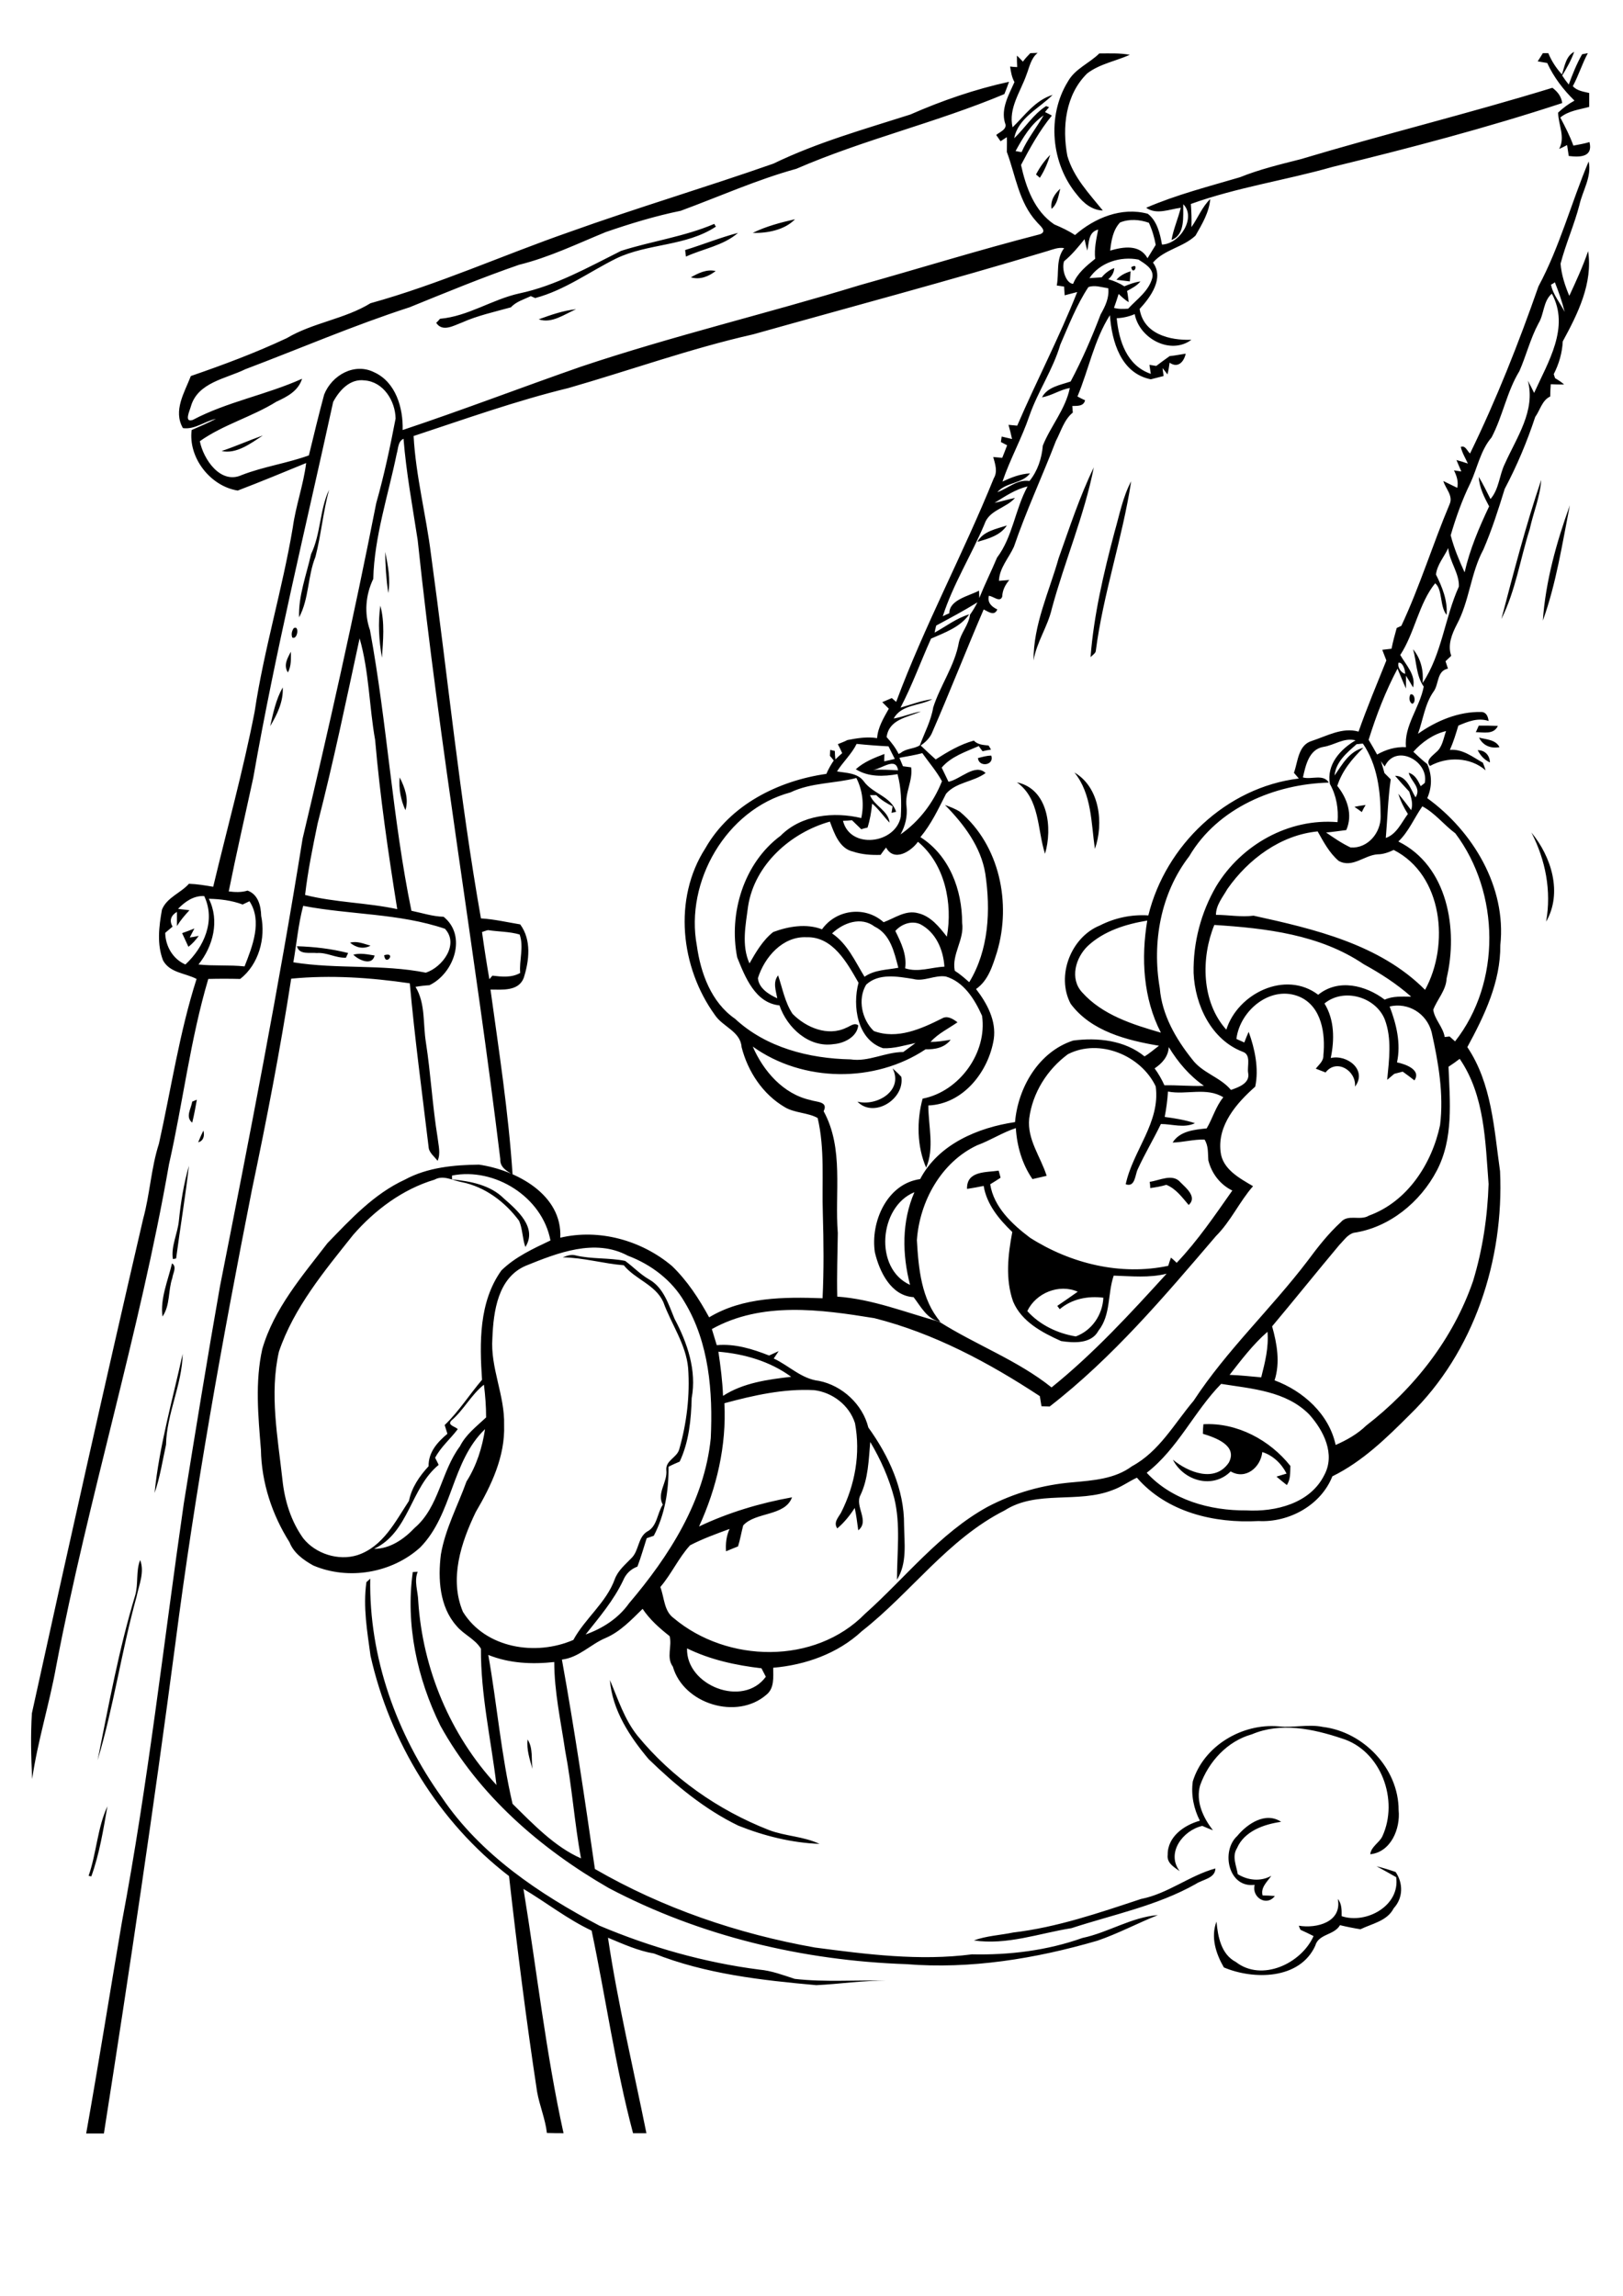
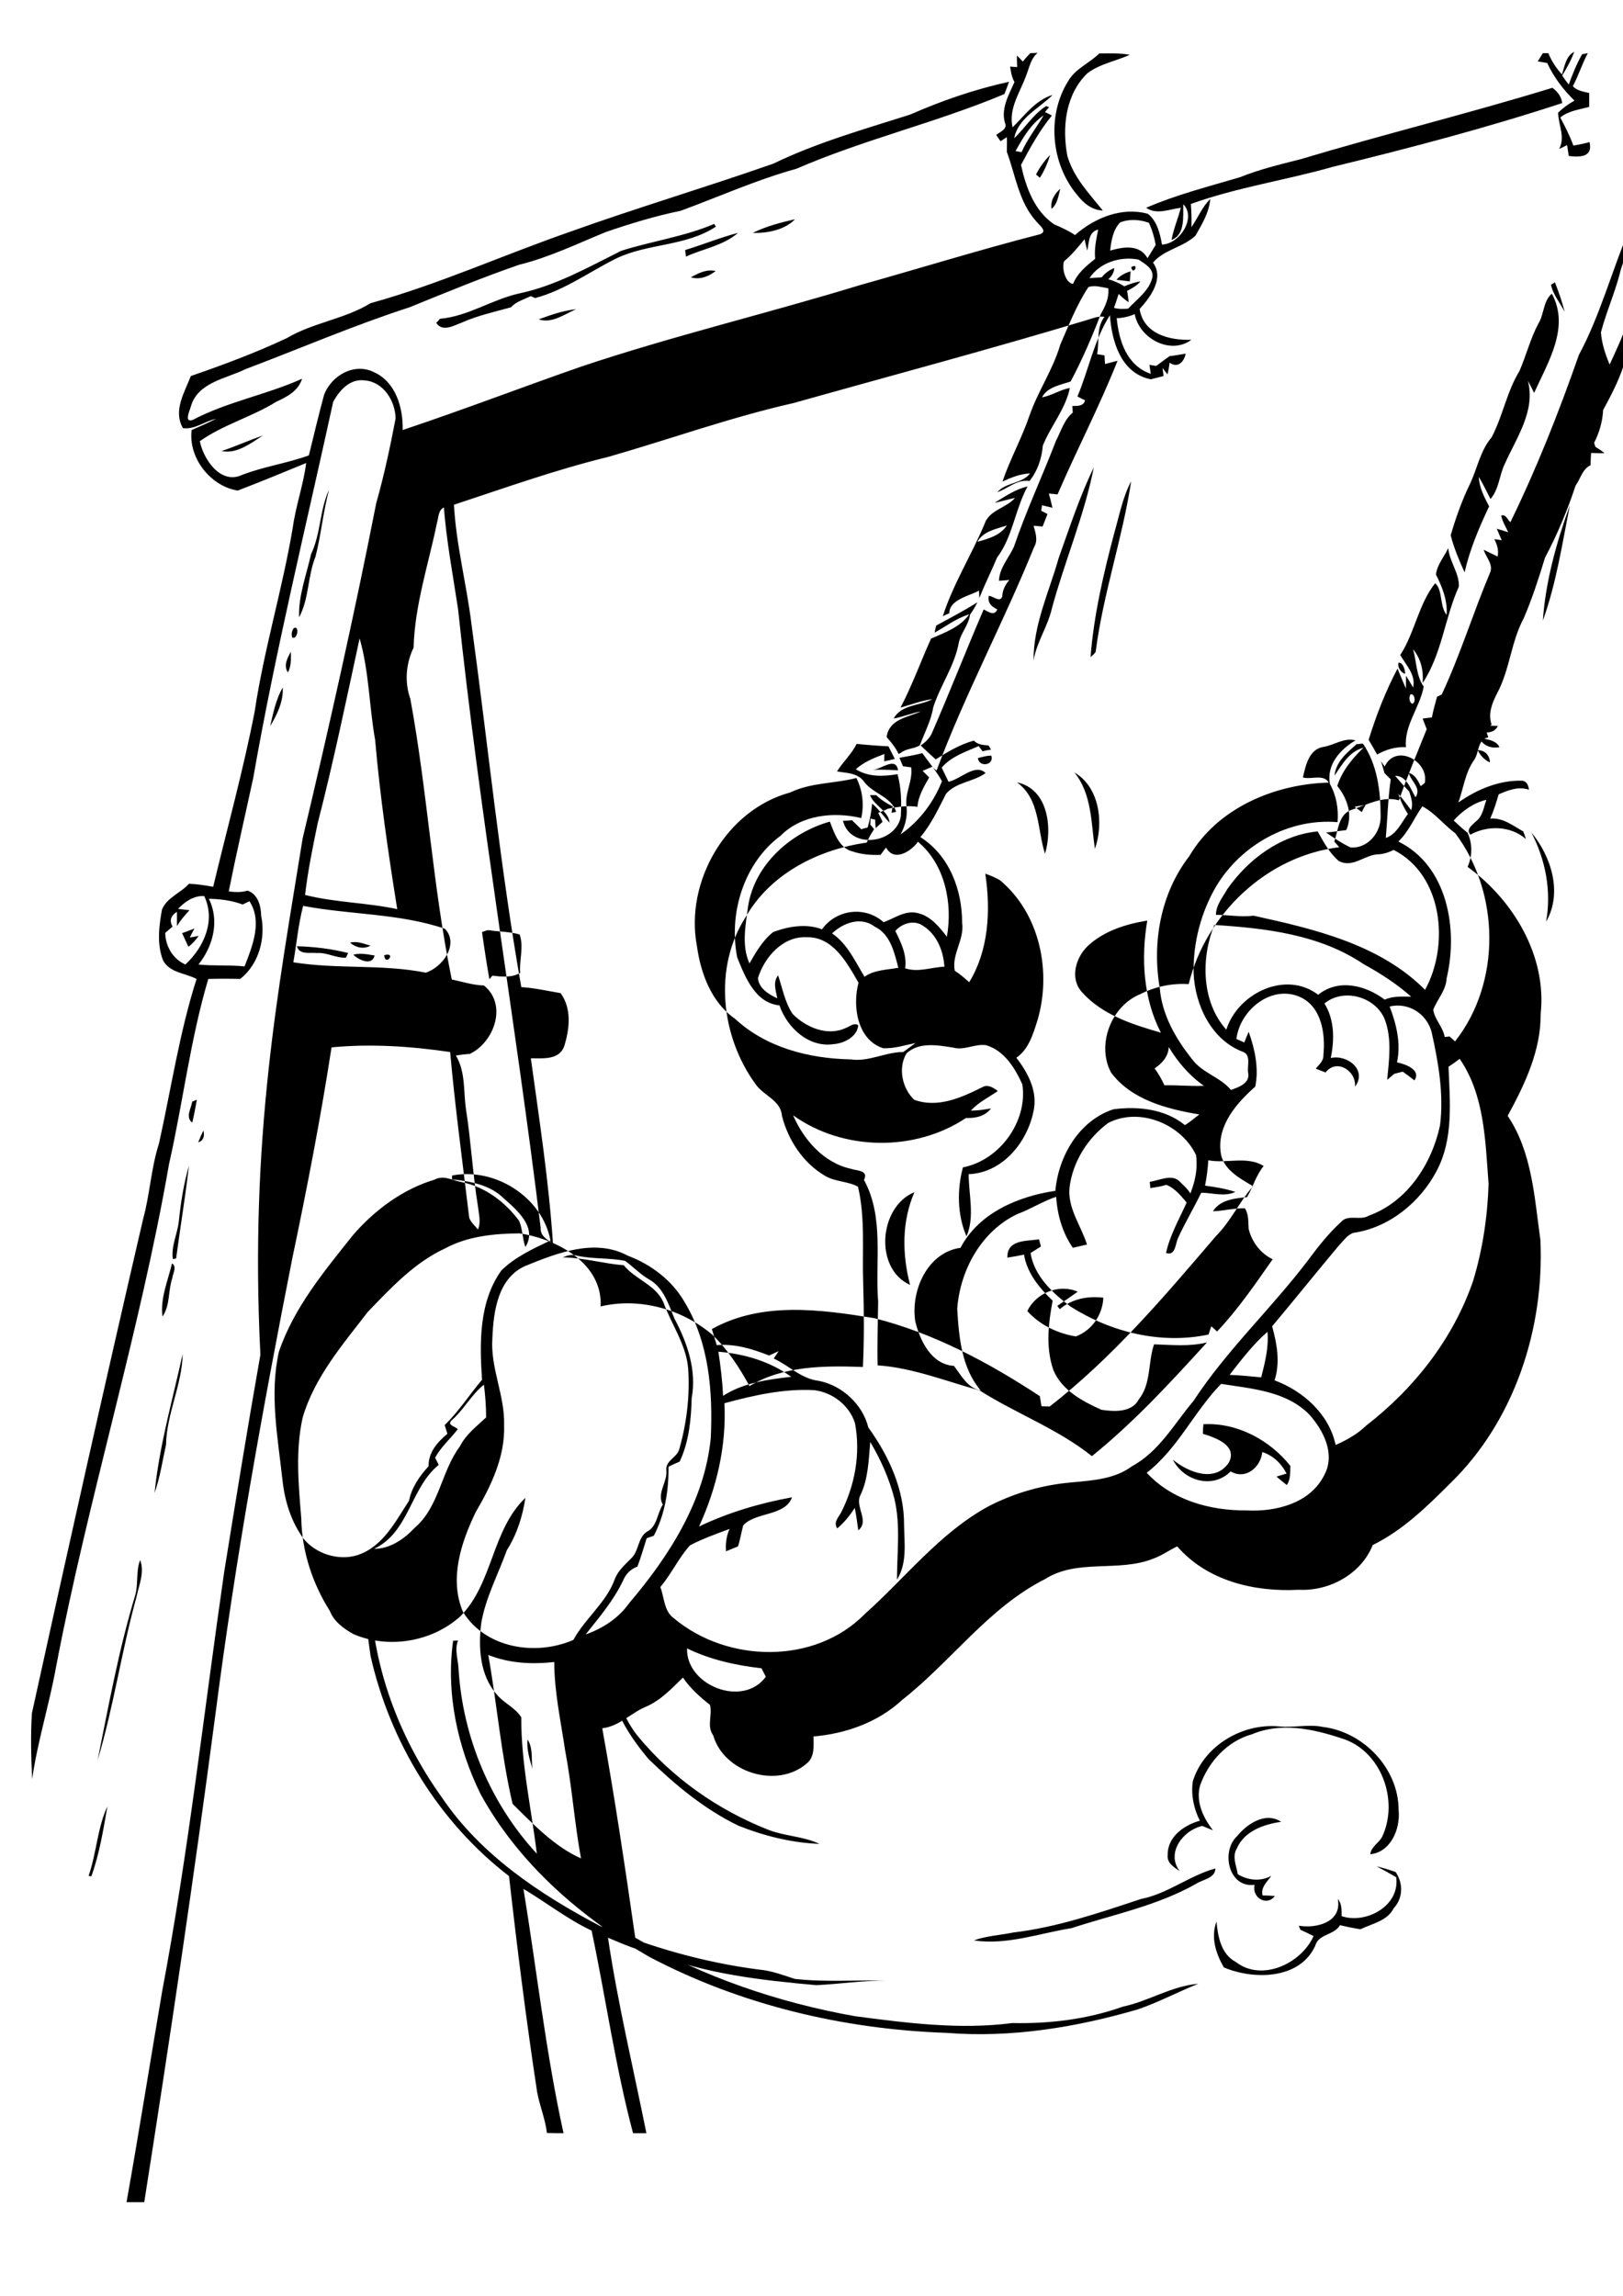
<svg xmlns="http://www.w3.org/2000/svg" version="1.2" baseProfile="tiny" id="Layer_1" x="0px" y="0px" viewBox="0 0 595.3 841.9" overflow="scroll" xml:space="preserve">
-   <path d="M418.5,696.4c9.8-1.9,17.8-8.6,27.3-11.2c-0.1,3.7-4.7,4-7.2,5.7c-14.2,8-30.3,11.2-45.6,16.2c-11.9,1.9-23.6,6.3-35.8,4.5  c4.6-1.7,9.6-1.9,14.4-2.9C387.7,706.8,403.1,701.5,418.5,696.4 M504.9,684.4c2.4,0.6,4.7,1.3,7,2.1c2.8,4.1,2.8,9.5-0.7,13.3  c-2.4,4.7-7.9,5.6-12.2,7.7c-2.5-0.4-5-0.9-7.5-1.5c-2.2,3.8-7.9,3.1-9.1,7.6c-5.7,12.4-22.6,12.5-33.5,7.9  c-2.9-5-4.9-11.1-2.7-16.8c0.5,5.5,1.7,12,7.1,14.8c9.5,7.4,24,0.6,28.5-9.5c-1.6-0.8-3.2-1.6-4.8-2.3c-0.2-0.4-0.5-1.1-0.6-1.5  c6.5,1.1,15.9-1.3,14.3-9.8c1.5,1.8,1.4,4.1,1.4,6.3c9,3,21.5-3.8,20-14.3C509.7,687,507.3,685.7,504.9,684.4 M453.8,673.3  c3.7-4.5,10.4-9,16.1-5.2c-6.3,0.9-13.5,3.4-16.2,9.7c-1.9,3-0.2,6.4,0.3,9.5c3.7,2.3,8.4,2.8,12.3,0.6c-1.5,2.2-4,4.3-3.2,7.2  c1.5,0,3,0.1,4.5,0.2c-3,4-8.6,0.5-7.4-4.1C450.6,692.5,447.7,678.9,453.8,673.3 M32.5,687.9c2.9-8.3,3.2-17.5,6.9-25.5  c-1.5,8.6-2.9,17.4-5.9,25.7C33.3,688.1,32.8,688,32.5,687.9 M193.5,637.9c2.1,3.2,1.3,7.2,1.8,10.8  C194.3,645.2,193.1,641.6,193.5,637.9 M437.5,653.3c4-13.1,18.2-21.4,31.5-20.2c5.4,0.6,10.9-0.9,16.2,0.2  c14.9,1.8,27.8,15.2,27.8,30.5c0.7,6.8-2.8,15.4-10.4,16.2c0.3-2.8,3.2-4.1,4.4-6.5c6.2-13.3-0.4-31.6-14.9-36  c-10.5-3.5-22.3-6-32.9-1.5c-9,2.5-15.9,10-19,18.7c-1.7,5.9,1.1,11.9,4.7,16.5c-1.3-0.5-2.6-1-3.9-1.6c-7.1,1.6-13.4,9.9-8.3,16.6  c-2.1-1.5-4.8-3-4.4-6c-0.1-6.6,6-10.9,11.8-12.5C437.9,663.4,436.8,658.3,437.5,653.3 M223.7,616.1c3,7,5.3,14.4,10.1,20.4  c12.7,15.5,29.6,27.3,48.2,34.6c6,2.3,12.7,2.3,18.6,5.1c-10.2-0.4-20.3-2.9-29.8-6.7c-12.4-6-23.1-14.9-32.9-24.4  C231,636.9,224.6,627.2,223.7,616.1 M134.4,580.2c0.4-0.3,1.1-1,1.4-1.3c-0.5,28.8,9.6,57,26.3,80.3c14.2,21,35.8,35.4,57.8,47  c18.7,7.9,38.4,13.5,58.6,16.1c4.5,0.4,8.7,2,13,3.4c11.2,1.3,22.6,0.3,33.8,0.7c-8.7-0.2-17.2,1.2-25.9,1.6  c-20.1-1.8-40.6-4.1-59.5-11.6c-5.9-1-11.4-3.5-16.9-5.8c3.6,24.1,9.3,47.9,14.1,71.7c-1.6,0-3.2,0-4.9,0  c-6.5-24.4-10-49.6-15.2-74.3c-8.9-4.2-16.6-10.3-25-15.3c4.9,29.9,8.2,60.1,14.7,89.6c-2,0-4.1,0-6.1-0.1c-0.6-5.2-2.7-10-3.6-15.1  c-4-26.3-7.3-52.6-10.3-79.1c-25.8-19.8-43.7-49.2-50.8-80.8C134.7,598.3,133.1,589.3,134.4,580.2 M51.4,572.1  c1.7,4.4-0.4,9-1.3,13.4c-5.5,19.8-8.4,40.4-14.3,60c4.1-20.3,7.8-40.7,13.8-60.5C50.8,580.7,49.8,576.2,51.4,572.1 M441.4,522.3  c12.3-0.7,24.4,5.8,31.9,15.3c-0.1,2.4,0.1,4.9-1.3,7c-1.3-1-2.5-2-3.8-3.1c1.2-0.4,2.5-0.7,3.7-1.1c-1.8-3.6-5-6.7-8.9-7.9  c-0.6,5.6-6.1,10.3-11.6,7.1c-6.6,6.6-17.2,3.5-21.2-4.3c5.6,4.6,15.4,8.6,20.5,1.1c3.4-6.3-4.9-9.2-9.5-10.6  C441.2,524.8,441.3,523.1,441.4,522.3 M67,496.5c-0.2,11.3-5.9,22-6.1,33.3c-1.3,5.9-2.2,12-4.2,17.7  C58.4,530.3,63.3,513.4,67,496.5 M59.6,482.8c-0.9-6.5,2-13.2,3.5-19.5c1.9,1.3,0.3,3.6,0.1,5.4C61.6,473.3,62.5,478.6,59.6,482.8   M421.7,433.4c3.7-0.5,8.4-3.2,11.3,0.2c2.1,2.1,6.2,5.4,3,8.3c-2.4-2.8-4.7-6-8.2-7.4c-1.9,0.6-3.9,0.9-5.9,1.2  C421.9,435.1,421.8,433.9,421.7,433.4 M65.6,447.8c0.7-6.9,1.8-13.7,3.7-20.3c-1.3,11.4-3.2,22.6-4.7,34c-0.3,0.1-0.9,0.2-1.2,0.2  C62.7,457,65.1,452.5,65.6,447.8 M72.7,418.9c0.6-1.5,1.2-2.9,1.9-4.3C75.1,416.4,74.7,418.4,72.7,418.9 M70.5,404  c0.4-0.2,1.2-0.5,1.7-0.7c-0.5,2.8-1,5.6-1.7,8.4C67.9,409.6,70.1,406.6,70.5,404 M327.4,391.8c1.1,1,2.2,2,3.2,3.1  c1.3,8.2-10.1,15.3-16.1,9.1C321.6,405.8,331.5,400,327.4,391.8 M140.9,350.3C145.6,348.9,141.4,354.7,140.9,350.3 M129.6,350.1  c2.6-0.7,5.2-0.1,7.8,0.3C136.5,354.4,131.4,352,129.6,350.1 M108.9,347c6.3,0.2,12.6,0.9,18.8,2.5c-0.2,0.4-0.6,1.2-0.8,1.7  c-3.7,0.2-7-2-10.7-1.7C113.7,349.2,109.8,350.3,108.9,347 M128.4,345.7c2.6-0.7,5,0.4,7.5,1.1C133.3,348.2,130.5,347.5,128.4,345.7   M66.8,342.2c1.5-0.5,3-1.1,4.5-1.7c-0.6,1.1-1.1,2.2-1.7,3.3c0.8-0.1,2.4-0.4,3.3-0.6c-1.1,1.5-2.3,2.9-3.8,4  C68.3,345.5,67.6,343.9,66.8,342.2 M561.7,305.3c7.3,8.8,11.5,22.1,5.4,32.7C569.1,326.7,566.9,315.4,561.7,305.3 M496.8,295.9  c1.3-0.3,2.7-0.5,4.1-0.7c-0.5,0.8-1,1.7-1.4,2.6C498.6,297.1,497.7,296.5,496.8,295.9 M373,286.9c11.5,2.4,13.1,16.8,10.3,26.2  C380.4,304.1,381.5,293,373,286.9 M146.6,285.1c1.9,3.7,3.4,7.9,2.1,12C147,293.4,146.2,289.2,146.6,285.1 M394.1,283.3  c9.3,5.4,10.8,18.7,7.5,28C400.2,301.8,400.5,291.2,394.1,283.3 M358.7,278c1.6-0.4,3.2-0.9,4.9-0.9  C364.8,280.7,359,281.5,358.7,278 M542,275.1c2.7,0,4.4,1.9,4.5,4.5C544.5,278.7,543,277.1,542,275.1 M542.5,270.5  c2.6,0.7,6.1,0.7,7.5,3.5C546.8,274.6,543.9,273.4,542.5,270.5 M542.4,266.1c2.3,0,4.7,0,7,0.1c-1.5,3.3-5.3,2.3-8.1,2.3  C541.6,268,542.1,266.7,542.4,266.1 M517.3,254.7c1.6-0.7,2.2,3,0.7,3.4C516.8,257.5,516.8,255.7,517.3,254.7 M99.1,266.3  c1.1-4.8,2.1-9.8,4.6-14.2C104,257.3,101.6,262.1,99.1,266.3 M105.6,246.6c-1.7-2.6-0.2-5.2,1.1-7.6  C106.7,241.5,106.9,244.2,105.6,246.6 M107.7,230.4c2.2-1.4,1.5,4.4-0.5,3.4C106.8,232.6,107,231.5,107.7,230.4 M139.5,222.1  c1.7,6.2,1,12.8,0.6,19.1C139,235,138.6,228.5,139.5,222.1 M141.3,202.4c1,4.9,2,10.2,1.1,15.1C141.7,212.5,141.3,207.4,141.3,202.4   M358.5,198.7c2.1-3.9,6.9-4.7,10.8-6C366.9,196.4,362.4,197.6,358.5,198.7 M575.8,185.3c-2.8,14.2-5,28.7-9.9,42.3  C566.9,213.2,570.9,198.9,575.8,185.3 M114.1,203.2c3.6-7.5,3.1-16.1,6.6-23.6c-2.2,8.1-2.9,16.5-5,24.6c-2.9,7.2-2.3,15.3-6,22.2  C109.4,218.6,112.4,210.8,114.1,203.2 M408.8,195.1c1.8-6.2,3-12.8,6.1-18.6c-3.2,21-10.3,41.3-13,62.4c-0.3,0.9-1.3,1.4-1.9,2.1  C401.2,225.5,404.8,210.2,408.8,195.1 M550.7,227c4.5-17.1,8.9-34.2,14.6-51c-0.4,6.2-2.9,12-4.2,18  C557.6,205,555.9,216.6,550.7,227 M388.3,204.7c4-11.2,7.7-22.6,12.9-33.3c-3.5,17.7-10.7,34.4-15.4,51.8c-1.5,6.6-5.6,12.3-6.7,19  C379,229.1,384.8,217.1,388.3,204.7 M81.3,165.4c5.1-1.7,10-3.9,15.1-5.7C92,162.6,86.7,166.6,81.3,165.4 M197.6,117.1  c4.4-1.6,8.9-3.2,13.7-3.7C207.1,115.2,202.3,118.8,197.6,117.1 M409.5,102.6c1.4-1.6,3.2-2.5,5.2-3.1c-0.1,1.2-0.2,2.5-0.3,3.7  C412.7,103,411.1,102.8,409.5,102.6 M253.4,101.7c2.7-1.5,5.8-3.1,9.1-2.3C259.9,101.4,256.7,102.7,253.4,101.7 M414.9,98  C418.1,96,415.7,101.5,414.9,98 M251.3,91.7c6.5-2,12.9-4.6,19.4-6.3c-5.4,4.7-12.8,5.8-19.1,8.7C251.5,93.5,251.4,92.3,251.3,91.7   M227.8,92c11.3-3.6,23.2-5.2,34.2-9.9c0.1,0.3,0.4,0.8,0.6,1c-11,7.3-25,6.1-36.6,11.7c-9.9,4.9-18.8,11.6-29.7,14.5  c-0.4-0.2-1.2-0.5-1.6-0.7c-2.5,1.2-5.4,2-7.3,4.1c-6.1,1.7-12.2,3-18,5.6c-3,1.1-7.1,3.6-9.4,0.1c0.4-0.4,1.1-1.1,1.4-1.5  c10.3-0.9,19.1-7.1,29.1-9.3C203.8,104.8,215.8,98,227.8,92 M276.1,85.4c4.9-2.4,10.2-3.8,15.5-5C287.9,84.3,281.4,85.6,276.1,85.4   M385.7,76.6c-0.5-3,1.1-5.5,3.2-7.4C388.2,71.8,387.9,74.8,385.7,76.6 M380,64c1.4-2.7,3.1-5.1,5.2-7.2c-0.9,2.9-2.1,5.8-3.8,8.4  C381.1,64.9,380.4,64.3,380,64 M565.9,19.5c0.5,0,1.5,0,2,0c1.2,2.9,2.9,5.5,5,7.8c1-2.9,1.4-6.7,4.5-8.3c-1.1,3.1-2.7,5.9-4.4,8.7  c0.7,1.1,1.5,2.2,2.4,3.3c1.4-3.8,2.9-7.6,4.9-11.1c0.5-0.1,1.5-0.3,2.1-0.4c-2.1,3.9-3.4,8.2-5.5,12.1c1.5,1.7,3.9,2,6,2.5  c0,1.7,0,3.4,0,5.1c-3.6,1-7.6,1.4-10.6,3.9c1.8,3.4,3.5,6.7,4.8,10.3c2-0.4,4-0.7,5.9-1.3c1.4,5.6-3.6,5.6-7.6,5.1  c-0.2-1.3-0.4-2.6-0.6-4c-1,0.5-1.9,1-2.9,1.4c2.3-4.4-0.3-8.7-0.4-13.3c1.8-1.7,3.8-3.2,6-4.4c-4.1-4-7.6-8.6-10-13.8  c-1.2-0.2-2.3-0.4-3.5-0.6C564.6,21.6,565.3,20.5,565.9,19.5 M391.7,29.9c2.6-4.7,7.9-6.7,11.5-10.3c3.7,0,7.5-0.2,11.2,0.5  c-5.1,2.3-11,3.3-15.6,6.8c-8,7.8-9.3,19.8-7.3,30.3c2.3,7.9,8,13.8,13,20c-3.9-0.1-7.1-2.7-9.4-5.7  C385.5,60.1,383.9,42.5,391.7,29.9 M179.1,606.9c3.2,18.1,4.7,36.6,8.9,54.6c7.5,7.4,15.5,15.8,25.1,20c-2.4-13.1-3.3-26.4-5.8-39.5  c-1.6-10.8-4-21.6-4-32.5C195.1,610.4,186.8,610,179.1,606.9 M252,604.5c-0.4,13.6,20.5,21.9,28.9,10.4c-0.5-1-1.1-2.1-1.6-3.1  C269.9,610.7,260.6,608.7,252,604.5 M165.5,521c-1.5,1.7,1.5,2.1,2.4,3.1c-2.7,3.6-6.2,6.5-8.3,10.5c0.3,0.6,1,1.9,1.3,2.6  c-10.4,8.5-10.8,24.7-23.7,30.8c5.9,0,11-3.6,14.9-7.7c9-7.7,9.7-20.7,16.6-29.9c2.2-4.4,6.1-7.3,9.6-10.6c0-4-0.3-8-0.8-12  C172.8,511.5,170.1,517.1,165.5,521 M420.6,540.1c9.2,10,23.2,13.9,36.5,13.8c10.7,0.6,23.4-2.5,28.6-12.9  c4.2-7.7-0.2-16.4-5.5-22.3c-8.5-8.6-21-9.4-32.3-11.2C438,517.6,432,531.3,420.6,540.1 M263.5,495.7c0.8,5.4,1.5,10.8,1.7,16.2  c7.4-4.8,16.4-6,25-7C282.4,499.2,273,496.5,263.5,495.7 M451,504.2c3.9,0.1,7.8,0.6,11.6,0.9c1.4-5.5,2.8-11,2.3-16.7  C459.6,493,455.3,498.7,451,504.2 M376.8,480.8c4.6,5.1,11.1,8.2,17.8,9.3c5.9-2.2,9.8-7.9,10.1-14.2c-5.7-0.7-11.5,0.4-16,4.2  c-0.2-0.3-0.7-0.9-0.9-1.2c2.5-1.7,5.1-3.5,7.5-5.2C388.5,470.7,380,474.1,376.8,480.8 M192.8,464.2c-10.2,4.4-11.8,16.7-12.2,26.5  c-0.8,10.9,4.6,21,4.3,31.9c0.4,11.5-4.7,22.2-10.4,31.9c-5.4,11.2-9.8,24.5-4.7,36.6c8.3,13.4,26.7,16.3,40.5,10.3  c4.3-7.9,12.1-13.7,15.2-22.3c1.2-3.2,3.8-5.3,6.1-7.7c2.8-2.7,2.3-7.5,5.7-9.7c3.8-1.9,3.7-6.7,5.8-9.9c-2.3-4.4,1.8-8.2,1.3-12.7  c-0.3-3.5,3.8-4.5,4.7-7.5c2.8-9.7,4-19.9,3.3-29.9c-0.8-8.8-6.2-16.1-9.1-24.2c-2.9-6.4-10.3-8.3-14.5-13.5  c-7.5-0.6-14.8-2.8-22.4-2.9c1.5-0.6,3.2-1.2,4.8-0.7c5.9,1.4,12.2,0.8,18.1,2c3,2.2,5.5,4.9,8.8,6.8c5.3,3,7.1,9.1,9.3,14.4  c4.7,8.8,8.2,19,6.3,29.1c-0.2,7.9-1,16.1-4.4,23.3c-1.4,0.6-2.8,1.2-4.1,1.9c0.1,8.7-1.3,17.5-5.4,25.3c-0.9,0.3-1.7,0.6-2.6,0.9  c-1.1,3.4-2.1,7-3.4,10.4c-2.4,0.9-4.2,2.6-5.2,5c-3.5,7.4-8.8,13.6-13.8,19.9c6.2-2.2,12-5.9,15.9-11.4  c14.7-17.3,27.7-37.5,30-60.6c0.8-17-0.6-35-9.6-49.9c-4.6-8-12.3-13.8-20.8-17C218.2,454,204.4,459.5,192.8,464.2 M333.8,471.2  c-2.9-11.2-3.1-23.2,1.6-34C322.4,442.5,320.5,465.2,333.8,471.2 M165.8,431.1v1.4c6.7,0.7,14,2,19,7c4.9,4.3,12.4,10.7,7.9,17.8  c-1.1-3.1-1-6.6-2.3-9.6c-5.1-6.9-12.5-12.5-21.1-14.2c-3.3-0.6-6.7-2.7-9.9-0.9c-11.7,3.5-21.9,11.1-29.9,20.3  c-10.5,13.2-21.7,26.6-27.2,42.8c-3.5,15.5-0.4,31.5,1.3,47c0.8,7.6,3.1,15.1,7.6,21.4c4.5,5.7,12.9,8.4,19.9,6.2  c9.4-3.1,13.9-12.3,18.9-19.9c1-4.9,3.8-9,7.2-12.7c-0.1-5.1,3.2-8.8,6.9-11.9c-0.3-1.1-0.7-2.1-1-3.2c5.2-5,9.1-11.2,13.7-16.6  c-0.9-13.5-1.2-28.5,7.1-40.1c5.1-5,11.7-8,18-11C198.9,438.9,181.4,428,165.8,431.1 M535.4,388.3c-1.3,1-2.7,2-4.1,2.9  c0.5,12.7,1.9,26.3-4.3,38.1c-6,11.5-17.4,20.9-30.5,22.8c-2.3,0.7-3.6,2.8-5.2,4.4c-8.3,9.9-16.4,20-24.7,29.9  c1.8,6.4,3,13.3,0.9,19.8c10.5,3.9,20,12.4,22.4,23.7c4.1-1.8,8-4,11.2-7.1c17.6-13.6,31.9-31.8,39.2-53c3.5-11.5,5.3-23.5,5.7-35.6  C544.8,418.6,544.6,401.7,535.4,388.3 M428.7,384c-0.2,3.5-2.5,6-5.2,7.8c1.4,1.9,2.6,4,3.6,6.2c4.8-0.1,9.7,0.4,14.5,0.2  C436.3,394.5,432.1,389.6,428.7,384 M453.5,381c1,0.4,1.9,0.9,2.9,1.3c0.5-1.3,1-2.6,1.6-3.9c2.3,6.3,3.8,13.6,2.4,20.1  c-6.8,6-13.9,14.1-12.7,23.9c0.7,6.4,7,9.7,11.9,12.6c-5,5.7-8.1,12.8-13.6,18.3c-18.9,22.1-37.9,44.6-61,62.5c-0.7,0-2.3-0.1-3-0.1  c-0.2-1.2-0.4-2.5-0.6-3.7c-18.7-12.3-38.9-23.1-60.7-28.6c-19.7-3.2-41.3-6.2-59.6,4c0.6,2,1.2,3.9,1.8,5.9  c6.7-0.6,13.1,1.4,19.2,3.8c1.2-0.5,2.3-1.1,3.5-1.6c-0.6,0.9-1.2,1.8-1.8,2.7c5.6,2.6,10.2,7.5,16.6,8.2c8.5,1.7,16,8.6,18.1,17.1  c7.5,10.4,13.2,22.7,13.1,35.7c0.1,6.7,1.2,14.1-2.6,20.1c0-10,1.4-20.1-1-29.9c-1.9-7.3-5-14.2-8.8-20.6  c-0.6,6.6-0.7,13.4-3.6,19.5c-2.2,4.1,3.5,9.5-0.8,12.9c-0.4-2.8-0.7-5.5-1.3-8.2c-1.8,2.8-3.9,5.4-6.4,7.5c-1.5-2.2,0.4-4,1.4-5.8  c5.1-10.1,7.2-21.6,5.1-32.8c-2.1-6.6-8.3-11.3-15-12.1c-11.1-0.6-22.2,1.9-32.9,4.8c0.8,15.6-2.8,31-9.3,45.2  c10.7-5.1,22.4-8.6,34.1-10.7c-2.5,7-13.4,5.3-17.9,10.3c-0.7,2.6-1.1,5.2-1.9,7.7c-1.5,0.6-3,1.2-4.4,1.8c-0.2-2.8,0.1-5.6,1.3-8.2  c-4.9,1.8-9.9,3.6-14.5,6c-4.2,4.6-6.8,10.5-10.9,15.3c1.5,3.9,1.3,8.8,4.9,11.4c19.6,16.5,51.8,17.2,70.2-1.6  c14.8-13.2,27.3-29.5,44.9-39.2c9.7-5.1,20.3-8.1,31.2-9c7.5-0.7,15.5-1.2,21.8-5.9c10-5.4,15.5-15.6,22.6-24  c12.1-18.5,28.4-33.7,41.8-51.3c3.7-5,7.6-10,12.2-14.2c2.6-3.1,7.1-0.4,10.3-2.4c14.1-5.1,23.1-19,26.1-33.2  c1.4-11.4-0.6-22.9-3.1-34.1c-1.8-6.8-8.5-11-15.4-9.4c2.5,6.5,4.2,13.6,2.7,20.5c3,0.6,9,2.7,6.4,6.6c-1.4-1.1-2.9-2.2-4.3-3.2  c-1,0.3-2.1,0.5-3.1,0.8c-0.9,0.7-1.7,1.5-2.6,2.2c0.7-7.4,1.8-15.1-0.9-22.2c-3.4-8.3-15.1-11.6-22.1-5.8c3.7,6,3.7,13.3,2.3,20  c6-1.4,13.5,4.4,8.9,10.5c0.5-5.9-6.8-10.4-10.8-5.2c-1.2-0.5-2.4-0.9-3.6-1.4c1.2-1.5,2.9-2.8,2.8-4.9c0.8-7.8-0.6-17.8-8.6-21.4  C466.3,361,454.8,370.4,453.5,381 M176.8,341.8c0.8,5.8,1.7,11.6,2.7,17.3c0.3-0.3,0.8-1,1.1-1.3c3.4,0.4,7.1,0.8,10.2-1  c-0.4-4.7,1.4-9.5-0.2-14.1c-3.8-1.1-7.7-1-11.6-1.6C178.4,341.2,177.4,341.6,176.8,341.8 M449.8,377.6  c4.2-13.3,21.7-21.9,33.7-12.8c7.4-6,17.4-3.5,24.4,1.8c3-1.4,6.4-1.1,9.7-1.1c-5.3-4.7-11.2-8.5-17.4-11.9  c-16.1-10.9-35.9-13.2-54.8-14.4C440.5,351.2,440.6,367.4,449.8,377.6 M399,346.9c-4.5,4.3-6.7,12-2.1,17  c7.4,8.3,18.5,11.8,28.9,14.8c-6.5-12.6-7.3-27.3-5-41.1C412.9,338.9,404.9,341.4,399,346.9 M328.4,341.4c2.1,4.3,4.3,8.7,3.6,13.7  c4.8,1.6,9.6-0.4,14.4-0.6c-0.4-6.2-3.1-12.6-8.9-15.6C334.3,337.5,330.6,338.9,328.4,341.4 M305.2,342.3  c5.7,3.9,8.4,10.2,11.9,15.9c3.7-2.6,8.2-2.5,12.4-3.3c-1.5-5.7-2.9-12.3-8.7-15.1C315.8,336,309.3,338.4,305.2,342.3 M107.6,352.9  c16.1,2.6,32.6,0.6,48.6,3.8c6.1-2,12.3-10.4,7-16.1c-16.8-5.7-34.8-5.1-52-8.4C109.4,339,108.8,346,107.6,352.9 M76.6,329.6  c4,8,1.6,17.4-3.8,24.1c5.6,0.6,11.3,0.1,16.9,0.7c2.9-7.4,6.6-16.6,1.8-23.9c-0.6,0.3-1.9,0.9-2.5,1.2  C85,330.2,80.8,329.7,76.6,329.6 M65.3,333.3c1,0.1,3.1,0.4,4.2,0.5c-1.7,1.8-3.3,3.7-4.6,5.8c0-1.8,0-3.5,0-5.2  c-2.2,1.3-2.9,3.2-1.6,5.4c-0.9,0.8-1.8,1.5-2.7,2.3c0.1,4.9,2.8,9.6,7.4,11.6c6.8-6.3,11.2-16.1,6.9-25.1  C71,328.4,67.8,330.7,65.3,333.3 M450.2,326c-1.7,3-4.2,5.9-4.2,9.5c4.6,0,9.2,0.9,13.8,0.3c22.3,4.9,46.3,10.5,62.9,27.2  c9-16.4,6.6-42.1-11.5-51.3c-1.9,0.9-3.9,1.6-5.9,1.6c-4.9,0.3-9.3,5.2-14.3,2.4c-3.4-2.9-5.5-6.9-7.7-10.8  C469.8,306.2,457.9,315,450.2,326 M274.4,332.3c-0.9,6.9-2.5,14.4,0.5,21c2.4-4.2,4.9-8.5,8.7-11.5c5.6-2.1,12.2-3.2,17.9-1  c5.2-7.3,15.8-8.7,22.6-2.6c4.1-1.5,8.1-4.6,12.7-3.3c4.6,1.1,7.7,5,10.5,8.6c2.2-12.2-0.7-26.6-10.6-34.8  c-2.6,3.6-8.8,7.5-11.7,2.1c-0.7,0.9-1.4,1.8-2,2.7c-3.4,0.1-6.8-0.1-10.1-1.2c-5-1.1-6.9-6.7-8.5-11  C290.1,305.3,276.8,317,274.4,332.3 M512.9,308.6c18.1,8.9,22,32.2,17.7,50.2c-0.2,4.4-3.4,7.6-4.9,11.5c0.5,3.6,3.6,6.3,4.2,10  c0.6-0.1,1.2-0.1,1.8-0.2c0.7,0.6,1.3,1.2,2,1.8c17-21.6,16.5-54.5,0.1-76.3c-4.2-3.1-7.4-7.4-12.1-9.9  C518.7,300,516.7,305,512.9,308.6 M289.9,290.6c-23.5,6.3-38.7,32.7-34.3,56.2c1.4,10.1,5.3,20.8,14,26.8  c11.4,10.6,27.2,14.6,42.4,14.9c6.6,1,12.7-2.7,19.3-2.7c1.5-1.1,3-2.2,4.5-3.3c-3.9,0.8-7.9,2.1-11.9,1.9c-9.5-3.1-11.3-15.5-9-24  c-4.2-7.3-9.4-17-19.1-16.7c-8.7-0.4-15.4,7.3-17.8,15c0.3,3.7,4,6,7.1,7.4c-0.5-2.8-1.7-5.9,0.3-8.4c1.6,4.7,2.5,9.9,5.3,14.1  c4.9,5,12.9,8.4,19.7,5.1c1.4-0.5,2.9-2,4.4-0.9c-0.4,4.2-5.1,6.6-9,6.9c-9.1,1.4-17.1-6-19.9-14.2c-8.9-0.9-12.6-10.4-15.5-17.6  c-3.2-16.1,2.4-34.6,15.9-44.6c7.6-7.7,19.5-8.9,29.6-6.5c1.1-4.9,0.5-10.2-1.8-14.7C306.2,287.4,297.6,286.9,289.9,290.6   M320.2,282.3c3.1-0.1,6.1,0,9.2,0.2C328.6,277.3,323.3,282.1,320.2,282.3 M507.9,281.1c-0.4-0.5-1.1-1.5-1.4-2  c0.5,1.5,0.9,2.9,1.3,4.4c0.8,0.8,1.5,1.5,2.3,2.3c-1,7.1-1.2,14.3-1.8,21.5c4-1.4,5.7-5.6,8.1-8.8c-1.5-2.3-2.7-4.8-3.5-7.4  c1.6,1.9,3.2,4,4.7,6c0.8-2.3,0-4.6-0.7-6.8c-1.8-1.9-3.5-3.8-5.2-5.8c4.3,0,5.7,4.9,7.5,7.9c2.3-3.5-1.7-5.8-2.5-9  c2.4,0.7,3.4,2.9,4.4,4.9c0.4-0.3,1.2-0.9,1.5-1.2C524.2,279.1,511.9,272.5,507.9,281.1 M329.9,277.9c0.3,0.8,1,2.3,1.3,3.1  c0.8,0.1,2.3,0.3,3,0.4c0.7,4.9-2.4,9.4-1.7,14.3c0.4,3.6-0.4,7.1-2.2,10.3c6.9-4.8,12.1-11.7,15.2-19.5c-2-3.7-4.8-6.9-7.2-10.3  C335.6,276.9,332.7,277.4,329.9,277.9 M497.6,272.9c-3.5,3.1-7.6,6.4-8.1,11.5c2.8-4,5.3-8.8,10.6-10.2c-4.1,4-7.8,8.4-9.6,14  c3.6,4.5,5.8,10.5,3.3,16.2c-2.5,0.3-4.9,0.7-7.4,0.9c2.9,2,5.8,4,9,5.5c6.3,0.4,11.1-5.4,11-11.4c0-9.2-1.2-19-6.5-26.7  C499.3,272.7,498.2,272.9,497.6,272.9 M314.2,272.8c-1.8,3.7-5,6.6-7.2,10.1c3.4,0.6,7.5,0.5,9.8,3.6c3.3,4.6,10,5.5,11.9,11.2  c-0.4,0.1-1.3,0.3-1.7,0.4c0.1-0.6,0.3-1.8,0.4-2.4c-2.2-1.1-4.3-2.4-6-4.1c-0.6,0-1.7,0-2.3,0c1.6,4,6.7,5.6,7.2,10.1  c-2.2-2.3-4-5-6.4-7c-0.3,3-0.8,6-1.7,8.8c-0.6,0.1-1.7,0.4-2.3,0.6c-1.1-1.1-2.3-2.2-3.4-3.3c-0.8,0.1-2.5,0.2-3.3,0.2  c2.6,10.6,19.3,8.5,21.2-1.5c0.3-5.2,0.2-10.5-1.2-15.6c-5.1,0.9-10.7,1.1-15.3-1.8c3-2.7,6.8-4.2,10.5-5.6c0,0.7-0.1,2-0.1,2.7  c1-0.2,2.9-0.6,3.9-0.9c-0.8-1.5-1.5-3-2.3-4.6C322,273.5,318.1,273.2,314.2,272.8 M485.4,273.9c-5.3,0.9-6.5,6.8-7.5,11.2  c3.1,0.9,7.5-1.4,9.5,1.9c-19.9,0.5-40.8,9.3-51.2,27c-10.5,13.6-13.7,31.6-10.8,48.4c0.8,9.8,5.9,18.6,11.9,26.1  c3.7,5,10.3,6.5,14.2,11.2c2.9-1,7.1-2.5,6.3-6.3c-0.4-2.5,1.2-6.6-2-7.7c-11.5-4.4-17.5-17.1-18-28.9c-0.2-11.1,2.7-22.2,8.3-31.8  c9.2-15.2,26.6-25,44.5-23.5c0.4-4.9-0.4-9.7-2.8-14c-1.3-7.1,3.8-12.7,9.4-16C492.9,270.4,489.4,273.3,485.4,273.9 M513,243  c-0.6,1.5,0.9,3.8,2.4,4.1C515.4,245.7,514.6,242.9,513,243 M131.9,234.1c-4.9,22.7-9.6,45.4-15.4,67.9c-1.8,8.7-3.6,17.5-4.6,26.2  c11.1,2.8,22.6,2.8,33.8,5.2c-3.3-20.6-6.3-41.2-8.1-62C135.4,259.1,135.4,246.3,131.9,234.1 M343.4,229.4c-0.2,0.7-0.5,2-0.6,2.6  c4.2-2.3,8-5.3,12.7-6.7c-3.3,4.7-9,6.7-14,8.9c-3.8,8.4-6.9,17.1-11.2,25.3c3.9-1.1,7.7-2.6,11.7-3.1c-4.6,2.5-11.4,1.9-14.2,7.1  c3.4-0.6,6.6-2,10-2.6c-4.9,2.2-11.7,2.8-12.6,9.4c1.7,1.9,3.3,3.9,4.4,6.2c0.2-0.1,0.6-0.3,0.8-0.4c2-1.7,4.9-1.4,7-2.8  c1.7-4.6,4.1-9,4.9-13.9c2.6-8.1,7.9-15.3,9.4-23.8c0.8-3.6,3.6-6.4,4.1-10.2c1-1.4,1.9-2.9,2.7-4.5  C353.5,224,348.4,226.7,343.4,229.4 M526.7,210.7c2.3,4.6,4.3,9.5,3.9,14.8c-2.6-3.2-1.4-9.3-4.2-11.6c-6,7.4-7.5,18.2-12.8,26.3  c2.1,3.7,5.8,7.3,4.7,11.9c-0.6-1.1-1.9-3.2-2.6-4.3c0,1.2,0,3.5,0,4.7c-1.1-2.4-2.1-4.9-3.1-7.3c-4.4,8.3-7.8,17.1-10.6,26.1  c1.1,1.8,2.1,3.6,3.1,5.4c3.2-1.8,6.8-2.9,10.6-2.7c-0.8-7.8,5.1-14.6,6.5-22.2c-2.8-4-2.6-9.2-3.9-13.7c2.9,3.5,3.9,7.9,3.5,12.4  c7.1-10.7,8.1-23.9,13.3-35.4c0.2-4.9-3.5-9.2-3.9-14.1C529.7,204.2,527.1,207.1,526.7,210.7 M364.8,184.4c2.5-0.5,5-1.3,7.5-1.8  c-3.3,3.8-9.5,4.4-11.2,9.6c-4.8,11.4-11.5,22-15.3,33.8c0.8-0.4,1.6-0.8,2.4-1.1c0-5,7.2-6.3,10.9-8.3c0,0.7,0.1,2,0.1,2.7  c2-5,4.4-9.8,6.5-14.8c5.8-7.7,6.6-17.7,11.2-26.1C372.5,179.4,368.7,182,364.8,184.4 M564.3,118.6c-3,5.6-4.5,11.8-7,17.5  c-4.6,7.5-6.1,16.5-10.2,24.3c-4.1,4.8-5.2,11.2-7.8,16.8c-3,6.1-5.3,12.6-7.2,19.1c1.2,4.7,3.1,9.2,5.1,13.6  c1.9-8.4,5.3-16.4,9-24.2c-1.8-3.4-3.6-6.9-3.8-10.8c1.6,2.6,2.9,5.4,4.3,8.1c3.2-3.7,3.2-8.8,5.3-13c4.3-9.6,11.3-19.4,8.4-30.4  c0.8,1.5,1.6,3,2.3,4.5c5.1-11.3,13.2-24.1,6.5-36.4C566,110.4,566.4,115.2,564.3,118.6 M399.2,105.3c-4.3,6.5-7.2,14-10.3,21.1  c-2.7,9.2-8.2,17.1-11.3,26c-2.8,8.3-7.1,15.9-9.9,24.2c3.2-1.5,6.5-2.8,10.1-3c-2.8,3.8-8.8,3.2-12,6.9c4-1.4,7.3-4.8,11.8-4.1  c3-3.7,4.5-8.3,4.9-13c2.9-7.2,8.3-13.3,9.9-21.1c-3.6,0.6-6.6,2.8-10.2,3.4c2-3.8,6.7-4.5,10.5-5.8c4.2-7.9,7.8-16.2,11-24.6  c1.7-3,3.2-6.1,2.8-9.6C404.1,105.4,401.5,104.4,399.2,105.3 M568.9,104.4c0.7,3.7,3.4,6.7,5,10c-0.9-3.7-2.2-7.4-3.6-10.9  C570,103.8,569.3,104.2,568.9,104.4 M399.6,102c1.5-0.1,3-0.2,4.5-0.3c1.2-1.5,2.8-2.7,4.6-3.4c-0.1,1.7-0.9,3-2.2,4.1  c2.1,0.6,4,1.4,5.9,2.6c1.9-0.8,3.8-1.5,5.9-1.8c-1.3,1.6-3.1,2.5-4.9,3.5c0.3,1.4,0.4,2.7,0.6,4.1c-1.4-0.8-2.5-1.9-3.7-3  c-0.5,1.7-1.1,3.4-1.7,5.1c1.7,0.5,3.5,0.4,5.2,0.3c3.2-3.5,7.7-6.5,8.9-11.5c0.5-3.2-2.8-5-5.1-6.5  C411.1,93.9,403.4,96.2,399.6,102 M398.8,91.9c-0.3-1.1-0.8-3.2-1-4.2c-2.3,2.9-4.7,5.8-7.5,8.1c-1,2.7,0.6,8.1,3.3,8.3  c1.6-4,4.9-6.6,8.1-9.2c-0.4-3.6,0.4-7.2,1.1-10.7C399.1,85.1,399.5,89,398.8,91.9 M410.8,81.6c-2.6,2.8-3.2,6.7-3.6,10.3  c4.8-1.4,10.8-2.4,13.7,2.8c1-1.6,2-3.3,3-4.9c-0.5-2.8-1.3-5.5-2.5-8.1C418,80.5,414.2,80.2,410.8,81.6 M372.5,55.4  c0.5,0.1,1.6,0.3,2.2,0.4c2.1-4.8,5.5-9,8.1-13.5C378.1,45.5,375.2,50.5,372.5,55.4 M377.9,19.5c0.7,0,2-0.1,2.7-0.1  c-2.5,2-3,5.2-4.1,8c-2.2,6.3-6.7,12.3-5.1,19.3c4.5-4.4,8.4-10,14.7-11.9c-5,5-12.7,8.5-14.1,15.9c4-3.8,6.9-8.7,11.7-11.8  c0.3,0.1,0.8,0.3,1.1,0.4c-0.4,0.4-1.1,1.3-1.5,1.8c0.6,0.3,1.9,0.9,2.5,1.3c-4.5,5.5-8,11.8-11.3,18.1c1.8,8.2,4.9,16.9,12.2,21.8  c2.6,1.1,5.2,2.3,7.6,3.9c7.2-6.3,17.1-10.4,26.7-7.8c3.4,2.6,4.5,7.3,5.2,11.3c6.8-0.3,12.6-10.1,7.8-14.8  c-0.1,4.4,0.8,11.2-4.3,13.1c0.7-4,2.4-7.8,3.4-11.8c-4.2,0.5-8.8,2.7-12.7,0c11.1-4.8,22.9-7.8,34.4-11.2  c7.2-2.9,14.7-4.7,22.2-6.6c30.7-9.2,61.8-16.8,92.4-26.2c1.9,1.4,3.3,3.2,3.6,5.6c-27.7,9.1-55.9,16.5-84.2,23.4  c-17.2,4.9-35.1,7.5-52,13.6c0.2,2.8,0.3,5.7,0.2,8.5c2.4-3.4,3.9-7.4,6.9-10.3c-0.4,4.9-3,9.2-5.4,13.4c-4.5,4.3-11.5,5.1-15.6,9.9  c4.2,5.7-0.9,12.7-4.9,17c1.4,9.2,11,11.6,19,11.3c-7.6,5.7-19.1-0.4-20.8-9.4c-2.1,0.9-4.3,1.4-6.6,1.5c0.8,8.3,3.7,17.4,12.5,20.4  c-0.1-0.8-0.4-2.5-0.5-3.3c0.8,0.1,1.7,0.3,2.5,0.4c1.6-1.2,3.2-2.4,4.9-3.6c2-0.2,3.9-0.6,5.9-0.9c-0.6,2.9-2.8,5.5-5.9,3.3  c-0.2,1.5-0.4,2.9-0.8,4.3c-0.4-0.6-1.3-1.7-1.8-2.3c0.1,0.7,0.3,2.2,0.4,2.9c-1.6,0.4-3.2,0.8-4.7,1.2c-11-2.2-14.3-13.9-15-23.5  c-5.8,9.1-7.8,20-11.9,29.8c0.9,0.5,1.9,1,2.8,1.4c-0.6,2.3-2.8,2-4.7,2.1c0.1,0.6,0.1,1.8,0.2,2.4c-3.2,2.6-4.3,6.8-6.2,10.4  c-5,13-10.9,25.6-15.4,38.8c-1.9,4.2-5.3,7.7-5.5,12.5c1-0.1,2.9-0.2,3.8-0.3c-1.5,1.8-2.5,3.7-2.6,6.1c-0.8,2.3-3.3-0.2-4.9-0.3  c-0.6,2.5,1,4,3.1,5c-1.1,2.6-3.3,0.8-5,0c-6.5,15.1-12.5,30.5-19.1,45.6c-0.9,1.8-2.4,3.2-4,4.3c1.8,1.7,3.6,3.4,5.5,5.1  c4.4-2.8,8.9-5.5,14-6.9c1.4,1.5,3.4,1.6,5.4,1.8c0.2,0.4,0.7,1.1,0.9,1.5c-0.8,0.1-2.3,0.4-3.1,0.6c-0.4-0.5-1.1-1.4-1.4-1.9  c-4.8,2.1-10.1,3.8-13.6,7.9c0.8,1.7,1.7,3.5,2.5,5.2c4.4-0.9,9.8-6.9,13.6-3.2c-4.5,3.3-10.8,3.3-14.5,7.6  c-2.8,5.5-5.4,11.1-9.4,15.9c10.6,6.7,15.3,19.3,15.3,31.4c0.9,6.2-3.9,11.5-2.7,17.6c1.9,1.2,3.6,2.7,5.3,4.2  c7.2-11.8,7.9-26.4,5.9-39.8c-1.6-9.9-7.9-18.2-14.8-25.2c1.9,0.7,3.8,1.4,5.5,2.5c14.6,12.3,18.9,33.6,13.6,51.4  c-1.6,5-3.2,10.5-7.7,13.6c4,5.2,7.5,11.6,6.5,18.4c-1.9,11.9-11.2,23.8-24,24.3c0,7.5,2.3,15.7-0.8,22.8  c-3.4-7.8-3.5-17.2-1.3-25.3c13.5-2.6,23.8-16.9,21.8-30.4c-2.7-6-6.6-12.4-13.3-14.4c-4.1-0.6-8,2-12,0.9  c-5.7-0.9-12.6-2.2-17.2,2.1c-3.2,5.3-1.6,12.8,2.8,17c8.6,3.2,17.4-0.8,25-4.6c2-1.2,4.1,0.2,5.7,1.4c-3.3,2.3-7.1,4.1-9.9,7.2  c2.5,0,4.9-0.4,7.4-0.8c-2.2,2.9-5.7,3.6-9.2,3.5c-18.6,12.4-45,12.2-63.4-1c3.9,9,11.2,17.4,21.1,19.6c2.3,0.8,6.7,0.5,4.9,4.1  c7.5,13.7,4,29.8,5.2,44.7c-0.1,7.8-0.4,15.5-0.2,23.3c12.9,0.9,25,5.8,37.4,9.2c13.4,8.5,28.7,14.1,41.2,24.1  c15.4-12.4,28.9-27.1,42.2-41.7c-6.4,1.6-12.9,0.9-19.4,0.7c-2.3,6.7-1,14.4-5.6,20.2c-2.6,4.9-9.1,4.5-13.7,3.8  c-6.9-3.1-14.5-7.1-17.6-14.5c-2.9-8.2-1.9-17.1-0.3-25.5c-4.8-4.6-9.4-10.1-10.5-16.9c-2,0.4-4,0.8-6.1,1.1c-0.2-6.7,7-6,11.6-6.7  c0.2,0.6,0.5,1.9,0.7,2.6c-1.2,0.8-2.5,1.6-3.8,2.4c1.3,8.4,8.1,14.7,14.6,19.6c14.9,9.5,33.3,14,50.7,10.3c0.3-1,0.6-2,1-3  c0.7,0.6,1.4,1.2,2.1,1.9c7.7-8.1,14-17.4,20.4-26.5c-4.5-2.2-7.6-6.3-8.8-11.1c-0.2-2.6,0.1-5.3-1.4-7.6c-4-0.1-7.8,1-11.7,1.1  c2.7-4.3,8-4.7,12.5-5.2c2.2-3.7,3.3-8,6.1-11.4c-6.1-3.8-13.6-0.8-20.3-2.1c-0.2,3.1-0.6,6.2-1.2,9.3c3.7,0.5,7.5,1.1,11.1,2.3  c-4,1.9-8.4,0.3-12.5,0.3c-2.7,5.6-5.9,10.9-8.5,16.6c-1,2.1-0.9,6.7-4.4,5.5c2.6-12.3,12.8-22.7,11-35.9  c-5.4-11.4-20.7-17.7-32.2-11.8c-7.6,5.6-13,14.2-14.2,23.6c-0.8,7.7,4.2,14,6.4,21c-1.7,0.4-3.5,0.8-5.2,1.2  c-3.8-5.5-5.7-12.1-6.1-18.7c-4.9,1.6-9.3,4.5-14.2,6.3c-13.2,6.2-21.1,20.6-22.1,34.8c0.6,10.3,1.6,21.7,8.6,29.9  c-4.8-0.8-7.1-5.5-9.8-9c-8.3-0.5-12.5-9.3-14.2-16.4c-1.7-11.1,4.4-25.2,16.6-26.9c6.7-12.8,21.2-18.9,34.8-20.9  c1.1-12.7,8.7-25.8,21.3-29.9c9-1.2,19-0.1,26.2,5.8c1.9-1.1,3.5-2.6,5.3-3.9c-11.8-2-24.9-5.3-32.4-15.4  c-5.4-10.2,0.1-24.4,10.7-28.7c5.5-2.8,11.6-4.1,17.8-3.7c6.3-25.7,28.6-47,55.2-50.2c-0.6-0.7-1.2-1.4-1.8-2.1  c1.5-4.1,1.5-10.2,6.6-11.7c5.5-1.8,11.2-5.1,17.1-3.4c3.1-8.8,6.7-17.4,10.2-26.1c-0.5-1.3-1-2.6-1.5-3.9c1.1-0.1,2.3-0.3,3.4-0.4  c0.5-2.6,1.2-5.1,1.9-7.6c0.4-0.2,1.3-0.6,1.7-0.8c6.8-14.5,11.5-29.9,17.7-44.6c1.4-3.1-1.5-5.7-2.3-8.5c1.7,0.8,3.4,1.7,5.1,2.5  c0.5-2.3-0.2-4.4-1.2-6.4c0.7,0.1,2,0.3,2.7,0.4c-0.6-1.4-1.2-2.8-1.8-4.2c1.4,0.4,2.8,0.8,4.2,1.3c-0.9-2-2.1-3.9-2.6-6.1  c1.7-0.7,2.3,1.5,3.4,2.4c9.7-19.9,17.8-40.4,25.1-61.3c7.8-14.5,12-30.6,18.4-45.8c1.2,5.7-2.2,10.6-3.4,16  c-1.9,7.3-5,14.2-6.9,21.5c0.3,4,1.6,8,3.2,11.8c2.5-5.4,5-10.8,6.9-16.4c1.8,11.8-3.8,23-9.3,33.1c-0.2,4.2-1.4,8.3-3.3,12  c0.1,0.4,0.4,1.2,0.5,1.5c1.2,0.7,2.3,1.4,3.3,2.3c-1.6,0-3.3,0-4.9-0.1c-0.1,1.5-0.2,3-0.2,4.5c-3,1.4-3.7,5-5.5,7.5  c-3,9.1-6.7,17.9-11.2,26.4c-2.3,7.5-4.7,15-7.8,22.2c-4.7,8.7-5.1,18.9-9.8,27.6c-1.8,3.5-3.4,7.5-2,11.4c-0.7,0.7-1.4,1.3-2.1,2  c0.2,0.7,0.7,2,0.9,2.7c-4.1,0.8-3.3,5.6-5.2,8.3c-3.3,4.6-3.9,10.4-5.8,15.6c6.8-4.8,14.9-8.2,23.3-8c1.8,0.1,2.4,1.7,2.6,3.3  c-3.9-1.3-7.6,0.2-11.1,1.7c-0.9,3-1.8,6-3.1,8.9c4.7-0.4,8.3,2.6,12.1,4.7c0.3,0.7,0.8,2.1,1,2.8c-5.6-4.9-14.1-5.1-20.4-1.6  c-1.8-2,0.9-3.7,2.2-5c2.4-1.9,2.7-5.1,3.7-7.8c-4.7,1.1-8.9,4.1-12,7.6c1.6,1.5,3.3,3.1,5.1,4.5c1.8,4.1,1.8,8.4,0,12.5  c16.7,12.1,29.1,32.6,26.8,53.9c0.1,13.5-5.8,25.8-12.1,37.4c9,13.4,9.8,30,12,45.5c1.5,32.5-9.5,66.4-33.1,89.3  c-8.6,8.6-17.4,17.2-28.4,22.6c-4.2,10.6-15.9,17-27.1,16.4c-16.2,0.9-33.6-3.2-44.6-15.9c-3,1.4-5.7,3.4-8.8,4.5  c-12.8,5.1-27.8-0.1-39.7,7.5c-20.8,10.5-34.4,30.2-52.4,44.3c-8.8,8.2-20.7,12.4-32.5,13.4c0,3.4,0.5,7.5-2.5,9.9  c-10.8,9.4-30.4,3.4-34.3-10.3c-2.5-3.4-0.2-7.5-1.2-11.2c-3.7-2.9-7.3-6.1-9.9-10c-4.1,4-8.2,8.4-13.6,10.7  c-5.5,2.3-9.8,7.2-16,7.9c4.6,25.5,8.4,51.1,12.1,76.8c24.9,14.4,52.5,23.8,80.7,28.8c19,2.5,38.4,5,57.6,2.5  c13.7,0.3,27.6-1.4,40.5-6c9.5-2,17.9-7.6,27.7-8.4c-7.5,3-14.6,6.8-22.2,9.4c-22.7,6.6-46.5,10.5-70.1,8.6  c-37.8-1.3-75.5-10.2-109.1-27.9c-25-14.4-47.7-34-61.8-59.6c-8.5-17.3-12.8-37.1-10.1-56.3c0.4,0,1.3-0.1,1.8-0.1  c-1.4,3.5,0.1,7.1,0.2,10.7c1.6,24.9,11.7,49.1,28.7,67.5c-2-16.6-5.8-33.1-5.7-50c-2.2-3.6-6.4-5.2-9-8.4c-6.2-7-6.8-17.2-5.7-26.1  c1.6-9.4,6.2-17.9,9.4-26.8c3.7-5.8,5.8-12.5,6.8-19.2c-12.4,11.9-11.8,31.2-23.8,43.4c-10.4,9.4-26.3,12.1-39.2,6.6  c-3.6-2-7.2-4.6-8.7-8.5c-6.4-10.1-10.3-21.9-10.5-34c-1-12.3-2.2-24.8,0.5-36.9c4.3-14.8,14.6-26.7,23.9-38.8  c8.5-8.8,17.1-18.1,28.4-23.3c8.3-4.5,18-5.4,27.2-5.5c13.6,2,30.6,10.9,29.8,26.8c14.3-3.4,29.9,1,41,10.4  c5.6,5.4,9.9,12,13.6,18.8c12.4-7.5,27.6-7.5,41.6-7c0.5-10.3,0.4-20.6,0.1-31c-0.4-11.7,0.8-23.7-1.9-35.1c-3.5-2-8.5-1.8-12.1-4  c-8-4.7-13.5-13-15.8-22c-0.4-5.8-6.9-7.4-9.8-11.8c-12.6-17.4-15.4-42.6-3.5-61.1c9.1-16,26.8-24.8,44.4-27.3  c0.7-1.7,1.7-3.4,2.7-4.9c-0.3-0.4-1-1.3-1.4-1.7c0-0.5,0.1-1.6,0.1-2.2c0.4,0.1,1.3,0.3,1.7,0.4c0,0.8,0.1,2.3,0.2,3.1  c0.6-0.6,1.9-1.8,2.5-2.3c-0.5-1.1-1-2.2-1.6-3.3c1.2-0.5,2.4-0.9,3.5-1.5c3.6-0.7,7.3-1.3,10.9-0.7c0.3-4,2.4-7.4,4.3-10.8  c-0.8-0.8-1.6-1.6-2.4-2.4c1.2-0.5,2.3-1,3.5-1.5c0.5,0.5,1.1,0.9,1.6,1.4c10.4-28,24.6-54.3,35.8-82c1.5-2.5,0.5-5.2-0.2-7.8  c0.8,0.1,2.5,0.2,3.3,0.3c0.6-1.5,1.2-3,1.8-4.6c-0.6-0.3-1.7-0.9-2.3-1.2c0.1-0.5,0.2-1.5,0.3-2c1.2,0.3,2.5,0.6,3.8,0.9  c-0.4-1.8-0.8-3.5-1.3-5.2c0.8,0.1,2.4,0.2,3.2,0.3c7.1-16.5,15.4-32.3,22-49c-1.5,0.4-3.1,0.8-4.6,1.2c-0.1-1.1-0.1-2.1-0.2-3.2  c-0.7-0.1-2-0.3-2.7-0.4c0.9-4.7-0.4-9.6,2.7-13.7c-2.1-0.4-4.2,0.5-6.2,1.1c-35.8,10.8-71.9,20.4-107.8,30.5  c-23,5.2-45.2,13.2-67.8,19.7c-19.3,4.7-38,11.4-56.8,17.6c0.8,14.7,4.6,29,6.4,43.6c6.1,44.4,10.5,89.1,18.3,133.3  c4.9,0.3,9.6,1.4,14.4,2.2c4.2,5.7,3.3,13.3,1.3,19.6c-1.9,5-7.9,4.3-12.2,4.3c3.1,22.5,6.6,45.1,8.1,67.8c-2.1-1.2-4.7-2.7-4.5-5.6  c-9.2-75.8-22.3-151.1-30.3-227c-1.9-12.4-4.2-24.7-5.2-37.2c-2.1,1-1.9,3.6-2.5,5.5c-3.1,15.2-8.2,30.3-8.6,45.9  c-2.8,5.8-3.4,12.6-1.2,18.8c6.3,34.1,8.2,68.9,15.2,102.9c3.9,0.8,7.8,2.1,11.8,2.2c8.7,7,3.8,20.8-5.2,25.1  c-1.7,0.1-3.4,0.3-5.1,0.6c3.7,6.1,2.7,13.5,3.8,20.3c1.8,11.6,2.4,23.4,4.3,35c0.3,2.8,1.2,5.8,0,8.5c-1.2-1.6-3.2-3-3.3-5.1  c-2.4-20-5.1-40-6.9-60c-14.4-2.1-29-3.1-43.5-1.7c-4,25.9-9,51.7-14.4,77.4c-10.9,55.2-20.9,110.7-28.1,166.5  c-7.9,60-16.8,119.8-26.2,179.6c-2.2,0-4.4,0-6.5,0c4.6-25.8,8.7-51.7,13.1-77.5c9.6-50.8,15.3-102.3,22.7-153.5  c4.3-26.6,8.6-53.2,13.3-79.8C91.5,417,102.2,362.4,111,307.5c9.7-40.8,18.9-81.8,27-123c2.9-10.2,5.1-20.6,7.1-31  c-0.1-6.4-4.4-13.5-11.4-14c-5.3-0.7-9.2,3.6-11.5,7.9c-10,45.8-21.2,91.5-29.3,137.8c-3,13.9-6.2,27.7-9,41.7  c2.3,0.3,4.7,0.4,6.9-0.3c3.9,1.4,4.9,5.6,5,9.3c1.7,8.2-0.9,17.8-7.7,23.1c-3.9-0.1-7.8-0.1-11.7,0c-6.6,22.2-9.3,45.4-14.4,67.9  c-10.8,62-29.6,122.3-41.4,184.2c-2.5,13.9-6.8,27.4-8.8,41.3c-0.4-8-0.6-16.1-0.1-24.1C25,567.7,38.5,507.3,52.5,447  c2.5-9.1,2.9-18.6,5.8-27.6c4.5-20.2,7.5-40.7,13.8-60.4c-4.2-2.2-9.8-2.2-12.3-6.8c-2.3-6-1.5-12.4-0.4-18.6  c1.8-4.5,6.9-6.1,9.9-9.5c3,0.1,6,0.6,8.9,1.1c5.1-21.4,11-42.6,15.2-64.2c3.4-22.8,10.2-44.9,14-67.6c1.1-8,3.9-15.6,4.9-23.6  c-8.3,3.4-16.7,6.9-25.1,10.1c-10.1-1.6-18.2-12.1-16.9-22.2c3-1.3,6-2.6,8.9-4.1c-4.2,0.9-7.7,4-12.1,3.4  c-3.7-6.4,0.6-13.1,2.9-19.1c11.9-4.1,23.7-8.5,35.2-13.9c9.6-5.7,21.3-7,30.7-12.8c24.9-6.9,48.5-17.6,72.9-26.1  c24.8-8.9,50.1-16.4,74.9-25.1c16.1-7.8,33.3-12.6,50.2-18c11.6-5.1,23.8-9.3,36.2-12c-0.5,1.5-1.1,3-1.7,4.5  c-25,10.5-51.4,16.6-76.3,27.4c-14.5,4-28.3,10.2-42.4,15.4c-9.3,1.9-18.5,4.7-27.5,7.8c-10.5,4.3-20.8,9.3-31.8,12  c-13.6,4.7-26.9,10.2-40.2,15.6c-20.4,6.6-40.1,15.1-60.2,22.7c-7.1,3.5-17.5,4.8-20,13.7c-0.4,1.5-2.6,6,0.7,4.9  c12.7-6.7,27-9.2,40.1-15.1c-1.4,4.5-5.5,6.6-9.4,8.4c-9,5.6-19.5,8.4-28.1,14.5c1.3,6.6,7.6,16,15.4,12.4c8-3.1,16.6-4.3,24.6-7.2  c1.8-7.4,3.6-14.9,5.6-22.3c2.8-7.1,11.1-11.8,18.3-8.2c8,3.6,10.7,13.1,10.5,21.2c21.9-7.3,43.5-15.6,65.3-23.2  c33.7-11.3,68.3-19.5,102.3-29.9c22.1-6.2,44-13,66.2-18.7c2.9-1.1-0.3-3.3-1.3-4.6c-6.5-7.1-7.7-17-10.9-25.6c0-1.8,0.1-3.6,0-5.4  c-0.6,0.4-1.7,1.1-2.3,1.5c-0.5-0.8-1.1-1.5-1.6-2.3c1.4-1.2,4.3-2.1,3.2-4.5c-1.5-5.2,1.4-10.2,3.5-14.9c-1-1.8-1.3-3.7-1.6-5.7  c0.7,0.1,2,0.2,2.6,0.2c-0.1-1.4-0.1-2.8-0.1-4.2c0.6,0.5,1.6,1.6,2.2,2.2C376,21.5,376.9,20.5,377.9,19.5" />
+   <path d="M418.5,696.4c9.8-1.9,17.8-8.6,27.3-11.2c-0.1,3.7-4.7,4-7.2,5.7c-14.2,8-30.3,11.2-45.6,16.2c-11.9,1.9-23.6,6.3-35.8,4.5  c4.6-1.7,9.6-1.9,14.4-2.9C387.7,706.8,403.1,701.5,418.5,696.4 M504.9,684.4c2.4,0.6,4.7,1.3,7,2.1c2.8,4.1,2.8,9.5-0.7,13.3  c-2.4,4.7-7.9,5.6-12.2,7.7c-2.5-0.4-5-0.9-7.5-1.5c-2.2,3.8-7.9,3.1-9.1,7.6c-5.7,12.4-22.6,12.5-33.5,7.9  c-2.9-5-4.9-11.1-2.7-16.8c0.5,5.5,1.7,12,7.1,14.8c9.5,7.4,24,0.6,28.5-9.5c-1.6-0.8-3.2-1.6-4.8-2.3c-0.2-0.4-0.5-1.1-0.6-1.5  c6.5,1.1,15.9-1.3,14.3-9.8c1.5,1.8,1.4,4.1,1.4,6.3c9,3,21.5-3.8,20-14.3C509.7,687,507.3,685.7,504.9,684.4 M453.8,673.3  c3.7-4.5,10.4-9,16.1-5.2c-6.3,0.9-13.5,3.4-16.2,9.7c-1.9,3-0.2,6.4,0.3,9.5c3.7,2.3,8.4,2.8,12.3,0.6c-1.5,2.2-4,4.3-3.2,7.2  c1.5,0,3,0.1,4.5,0.2c-3,4-8.6,0.5-7.4-4.1C450.6,692.5,447.7,678.9,453.8,673.3 M32.5,687.9c2.9-8.3,3.2-17.5,6.9-25.5  c-1.5,8.6-2.9,17.4-5.9,25.7C33.3,688.1,32.8,688,32.5,687.9 M193.5,637.9c2.1,3.2,1.3,7.2,1.8,10.8  C194.3,645.2,193.1,641.6,193.5,637.9 M437.5,653.3c4-13.1,18.2-21.4,31.5-20.2c5.4,0.6,10.9-0.9,16.2,0.2  c14.9,1.8,27.8,15.2,27.8,30.5c0.7,6.8-2.8,15.4-10.4,16.2c0.3-2.8,3.2-4.1,4.4-6.5c6.2-13.3-0.4-31.6-14.9-36  c-10.5-3.5-22.3-6-32.9-1.5c-9,2.5-15.9,10-19,18.7c-1.7,5.9,1.1,11.9,4.7,16.5c-1.3-0.5-2.6-1-3.9-1.6c-7.1,1.6-13.4,9.9-8.3,16.6  c-2.1-1.5-4.8-3-4.4-6c-0.1-6.6,6-10.9,11.8-12.5C437.9,663.4,436.8,658.3,437.5,653.3 M223.7,616.1c3,7,5.3,14.4,10.1,20.4  c12.7,15.5,29.6,27.3,48.2,34.6c6,2.3,12.7,2.3,18.6,5.1c-10.2-0.4-20.3-2.9-29.8-6.7c-12.4-6-23.1-14.9-32.9-24.4  C231,636.9,224.6,627.2,223.7,616.1 M134.4,580.2c0.4-0.3,1.1-1,1.4-1.3c-0.5,28.8,9.6,57,26.3,80.3c14.2,21,35.8,35.4,57.8,47  c18.7,7.9,38.4,13.5,58.6,16.1c4.5,0.4,8.7,2,13,3.4c11.2,1.3,22.6,0.3,33.8,0.7c-8.7-0.2-17.2,1.2-25.9,1.6  c-20.1-1.8-40.6-4.1-59.5-11.6c-5.9-1-11.4-3.5-16.9-5.8c3.6,24.1,9.3,47.9,14.1,71.7c-1.6,0-3.2,0-4.9,0  c-6.5-24.4-10-49.6-15.2-74.3c-8.9-4.2-16.6-10.3-25-15.3c4.9,29.9,8.2,60.1,14.7,89.6c-2,0-4.1,0-6.1-0.1c-0.6-5.2-2.7-10-3.6-15.1  c-4-26.3-7.3-52.6-10.3-79.1c-25.8-19.8-43.7-49.2-50.8-80.8C134.7,598.3,133.1,589.3,134.4,580.2 M51.4,572.1  c1.7,4.4-0.4,9-1.3,13.4c-5.5,19.8-8.4,40.4-14.3,60c4.1-20.3,7.8-40.7,13.8-60.5C50.8,580.7,49.8,576.2,51.4,572.1 M441.4,522.3  c12.3-0.7,24.4,5.8,31.9,15.3c-0.1,2.4,0.1,4.9-1.3,7c-1.3-1-2.5-2-3.8-3.1c1.2-0.4,2.5-0.7,3.7-1.1c-1.8-3.6-5-6.7-8.9-7.9  c-0.6,5.6-6.1,10.3-11.6,7.1c-6.6,6.6-17.2,3.5-21.2-4.3c5.6,4.6,15.4,8.6,20.5,1.1c3.4-6.3-4.9-9.2-9.5-10.6  C441.2,524.8,441.3,523.1,441.4,522.3 M67,496.5c-0.2,11.3-5.9,22-6.1,33.3c-1.3,5.9-2.2,12-4.2,17.7  C58.4,530.3,63.3,513.4,67,496.5 M59.6,482.8c-0.9-6.5,2-13.2,3.5-19.5c1.9,1.3,0.3,3.6,0.1,5.4C61.6,473.3,62.5,478.6,59.6,482.8   M421.7,433.4c3.7-0.5,8.4-3.2,11.3,0.2c2.1,2.1,6.2,5.4,3,8.3c-2.4-2.8-4.7-6-8.2-7.4c-1.9,0.6-3.9,0.9-5.9,1.2  C421.9,435.1,421.8,433.9,421.7,433.4 M65.6,447.8c0.7-6.9,1.8-13.7,3.7-20.3c-1.3,11.4-3.2,22.6-4.7,34c-0.3,0.1-0.9,0.2-1.2,0.2  C62.7,457,65.1,452.5,65.6,447.8 M72.7,418.9c0.6-1.5,1.2-2.9,1.9-4.3C75.1,416.4,74.7,418.4,72.7,418.9 M70.5,404  c0.4-0.2,1.2-0.5,1.7-0.7c-0.5,2.8-1,5.6-1.7,8.4C67.9,409.6,70.1,406.6,70.5,404 M327.4,391.8c1.1,1,2.2,2,3.2,3.1  c1.3,8.2-10.1,15.3-16.1,9.1C321.6,405.8,331.5,400,327.4,391.8 M140.9,350.3C145.6,348.9,141.4,354.7,140.9,350.3 M129.6,350.1  c2.6-0.7,5.2-0.1,7.8,0.3C136.5,354.4,131.4,352,129.6,350.1 M108.9,347c6.3,0.2,12.6,0.9,18.8,2.5c-0.2,0.4-0.6,1.2-0.8,1.7  c-3.7,0.2-7-2-10.7-1.7C113.7,349.2,109.8,350.3,108.9,347 M128.4,345.7c2.6-0.7,5,0.4,7.5,1.1C133.3,348.2,130.5,347.5,128.4,345.7   M66.8,342.2c1.5-0.5,3-1.1,4.5-1.7c-0.6,1.1-1.1,2.2-1.7,3.3c0.8-0.1,2.4-0.4,3.3-0.6c-1.1,1.5-2.3,2.9-3.8,4  C68.3,345.5,67.6,343.9,66.8,342.2 M561.7,305.3c7.3,8.8,11.5,22.1,5.4,32.7C569.1,326.7,566.9,315.4,561.7,305.3 M496.8,295.9  c1.3-0.3,2.7-0.5,4.1-0.7c-0.5,0.8-1,1.7-1.4,2.6C498.6,297.1,497.7,296.5,496.8,295.9 M373,286.9c11.5,2.4,13.1,16.8,10.3,26.2  C380.4,304.1,381.5,293,373,286.9 M146.6,285.1c1.9,3.7,3.4,7.9,2.1,12C147,293.4,146.2,289.2,146.6,285.1 M394.1,283.3  c9.3,5.4,10.8,18.7,7.5,28C400.2,301.8,400.5,291.2,394.1,283.3 M358.7,278c1.6-0.4,3.2-0.9,4.9-0.9  C364.8,280.7,359,281.5,358.7,278 M542,275.1c2.7,0,4.4,1.9,4.5,4.5C544.5,278.7,543,277.1,542,275.1 M542.5,270.5  c2.6,0.7,6.1,0.7,7.5,3.5C546.8,274.6,543.9,273.4,542.5,270.5 M542.4,266.1c2.3,0,4.7,0,7,0.1c-1.5,3.3-5.3,2.3-8.1,2.3  C541.6,268,542.1,266.7,542.4,266.1 M517.3,254.7c1.6-0.7,2.2,3,0.7,3.4C516.8,257.5,516.8,255.7,517.3,254.7 M99.1,266.3  c1.1-4.8,2.1-9.8,4.6-14.2C104,257.3,101.6,262.1,99.1,266.3 M105.6,246.6c-1.7-2.6-0.2-5.2,1.1-7.6  C106.7,241.5,106.9,244.2,105.6,246.6 M107.7,230.4c2.2-1.4,1.5,4.4-0.5,3.4C106.8,232.6,107,231.5,107.7,230.4 M139.5,222.1  c1.7,6.2,1,12.8,0.6,19.1C139,235,138.6,228.5,139.5,222.1 M141.3,202.4c1,4.9,2,10.2,1.1,15.1C141.7,212.5,141.3,207.4,141.3,202.4   M358.5,198.7c2.1-3.9,6.9-4.7,10.8-6C366.9,196.4,362.4,197.6,358.5,198.7 M575.8,185.3c-2.8,14.2-5,28.7-9.9,42.3  C566.9,213.2,570.9,198.9,575.8,185.3 M114.1,203.2c3.6-7.5,3.1-16.1,6.6-23.6c-2.2,8.1-2.9,16.5-5,24.6c-2.9,7.2-2.3,15.3-6,22.2  C109.4,218.6,112.4,210.8,114.1,203.2 M408.8,195.1c1.8-6.2,3-12.8,6.1-18.6c-3.2,21-10.3,41.3-13,62.4c-0.3,0.9-1.3,1.4-1.9,2.1  C401.2,225.5,404.8,210.2,408.8,195.1 M550.7,227c4.5-17.1,8.9-34.2,14.6-51c-0.4,6.2-2.9,12-4.2,18  C557.6,205,555.9,216.6,550.7,227 M388.3,204.7c4-11.2,7.7-22.6,12.9-33.3c-3.5,17.7-10.7,34.4-15.4,51.8c-1.5,6.6-5.6,12.3-6.7,19  C379,229.1,384.8,217.1,388.3,204.7 M81.3,165.4c5.1-1.7,10-3.9,15.1-5.7C92,162.6,86.7,166.6,81.3,165.4 M197.6,117.1  c4.4-1.6,8.9-3.2,13.7-3.7C207.1,115.2,202.3,118.8,197.6,117.1 M409.5,102.6c1.4-1.6,3.2-2.5,5.2-3.1c-0.1,1.2-0.2,2.5-0.3,3.7  C412.7,103,411.1,102.8,409.5,102.6 M253.4,101.7c2.7-1.5,5.8-3.1,9.1-2.3C259.9,101.4,256.7,102.7,253.4,101.7 M414.9,98  C418.1,96,415.7,101.5,414.9,98 M251.3,91.7c6.5-2,12.9-4.6,19.4-6.3c-5.4,4.7-12.8,5.8-19.1,8.7C251.5,93.5,251.4,92.3,251.3,91.7   M227.8,92c11.3-3.6,23.2-5.2,34.2-9.9c0.1,0.3,0.4,0.8,0.6,1c-11,7.3-25,6.1-36.6,11.7c-9.9,4.9-18.8,11.6-29.7,14.5  c-0.4-0.2-1.2-0.5-1.6-0.7c-2.5,1.2-5.4,2-7.3,4.1c-6.1,1.7-12.2,3-18,5.6c-3,1.1-7.1,3.6-9.4,0.1c0.4-0.4,1.1-1.1,1.4-1.5  c10.3-0.9,19.1-7.1,29.1-9.3C203.8,104.8,215.8,98,227.8,92 M276.1,85.4c4.9-2.4,10.2-3.8,15.5-5C287.9,84.3,281.4,85.6,276.1,85.4   M385.7,76.6c-0.5-3,1.1-5.5,3.2-7.4C388.2,71.8,387.9,74.8,385.7,76.6 M380,64c1.4-2.7,3.1-5.1,5.2-7.2c-0.9,2.9-2.1,5.8-3.8,8.4  C381.1,64.9,380.4,64.3,380,64 M565.9,19.5c0.5,0,1.5,0,2,0c1.2,2.9,2.9,5.5,5,7.8c1-2.9,1.4-6.7,4.5-8.3c-1.1,3.1-2.7,5.9-4.4,8.7  c0.7,1.1,1.5,2.2,2.4,3.3c1.4-3.8,2.9-7.6,4.9-11.1c0.5-0.1,1.5-0.3,2.1-0.4c-2.1,3.9-3.4,8.2-5.5,12.1c1.5,1.7,3.9,2,6,2.5  c0,1.7,0,3.4,0,5.1c-3.6,1-7.6,1.4-10.6,3.9c1.8,3.4,3.5,6.7,4.8,10.3c2-0.4,4-0.7,5.9-1.3c1.4,5.6-3.6,5.6-7.6,5.1  c-0.2-1.3-0.4-2.6-0.6-4c-1,0.5-1.9,1-2.9,1.4c2.3-4.4-0.3-8.7-0.4-13.3c1.8-1.7,3.8-3.2,6-4.4c-4.1-4-7.6-8.6-10-13.8  c-1.2-0.2-2.3-0.4-3.5-0.6C564.6,21.6,565.3,20.5,565.9,19.5 M391.7,29.9c2.6-4.7,7.9-6.7,11.5-10.3c3.7,0,7.5-0.2,11.2,0.5  c-5.1,2.3-11,3.3-15.6,6.8c-8,7.8-9.3,19.8-7.3,30.3c2.3,7.9,8,13.8,13,20c-3.9-0.1-7.1-2.7-9.4-5.7  C385.5,60.1,383.9,42.5,391.7,29.9 M179.1,606.9c3.2,18.1,4.7,36.6,8.9,54.6c7.5,7.4,15.5,15.8,25.1,20c-2.4-13.1-3.3-26.4-5.8-39.5  c-1.6-10.8-4-21.6-4-32.5C195.1,610.4,186.8,610,179.1,606.9 M252,604.5c-0.4,13.6,20.5,21.9,28.9,10.4c-0.5-1-1.1-2.1-1.6-3.1  C269.9,610.7,260.6,608.7,252,604.5 M165.5,521c-1.5,1.7,1.5,2.1,2.4,3.1c-2.7,3.6-6.2,6.5-8.3,10.5c0.3,0.6,1,1.9,1.3,2.6  c-10.4,8.5-10.8,24.7-23.7,30.8c5.9,0,11-3.6,14.9-7.7c9-7.7,9.7-20.7,16.6-29.9c2.2-4.4,6.1-7.3,9.6-10.6c0-4-0.3-8-0.8-12  C172.8,511.5,170.1,517.1,165.5,521 M420.6,540.1c9.2,10,23.2,13.9,36.5,13.8c10.7,0.6,23.4-2.5,28.6-12.9  c4.2-7.7-0.2-16.4-5.5-22.3c-8.5-8.6-21-9.4-32.3-11.2C438,517.6,432,531.3,420.6,540.1 M263.5,495.7c0.8,5.4,1.5,10.8,1.7,16.2  c7.4-4.8,16.4-6,25-7C282.4,499.2,273,496.5,263.5,495.7 M451,504.2c3.9,0.1,7.8,0.6,11.6,0.9c1.4-5.5,2.8-11,2.3-16.7  C459.6,493,455.3,498.7,451,504.2 M376.8,480.8c4.6,5.1,11.1,8.2,17.8,9.3c5.9-2.2,9.8-7.9,10.1-14.2c-5.7-0.7-11.5,0.4-16,4.2  c-0.2-0.3-0.7-0.9-0.9-1.2c2.5-1.7,5.1-3.5,7.5-5.2C388.5,470.7,380,474.1,376.8,480.8 M192.8,464.2c-10.2,4.4-11.8,16.7-12.2,26.5  c-0.8,10.9,4.6,21,4.3,31.9c0.4,11.5-4.7,22.2-10.4,31.9c-5.4,11.2-9.8,24.5-4.7,36.6c8.3,13.4,26.7,16.3,40.5,10.3  c4.3-7.9,12.1-13.7,15.2-22.3c1.2-3.2,3.8-5.3,6.1-7.7c2.8-2.7,2.3-7.5,5.7-9.7c3.8-1.9,3.7-6.7,5.8-9.9c-2.3-4.4,1.8-8.2,1.3-12.7  c-0.3-3.5,3.8-4.5,4.7-7.5c2.8-9.7,4-19.9,3.3-29.9c-0.8-8.8-6.2-16.1-9.1-24.2c-2.9-6.4-10.3-8.3-14.5-13.5  c-7.5-0.6-14.8-2.8-22.4-2.9c1.5-0.6,3.2-1.2,4.8-0.7c5.9,1.4,12.2,0.8,18.1,2c3,2.2,5.5,4.9,8.8,6.8c5.3,3,7.1,9.1,9.3,14.4  c4.7,8.8,8.2,19,6.3,29.1c-0.2,7.9-1,16.1-4.4,23.3c-1.4,0.6-2.8,1.2-4.1,1.9c0.1,8.7-1.3,17.5-5.4,25.3c-0.9,0.3-1.7,0.6-2.6,0.9  c-1.1,3.4-2.1,7-3.4,10.4c-2.4,0.9-4.2,2.6-5.2,5c-3.5,7.4-8.8,13.6-13.8,19.9c6.2-2.2,12-5.9,15.9-11.4  c14.7-17.3,27.7-37.5,30-60.6c0.8-17-0.6-35-9.6-49.9c-4.6-8-12.3-13.8-20.8-17C218.2,454,204.4,459.5,192.8,464.2 M333.8,471.2  c-2.9-11.2-3.1-23.2,1.6-34C322.4,442.5,320.5,465.2,333.8,471.2 M165.8,431.1v1.4c6.7,0.7,14,2,19,7c4.9,4.3,12.4,10.7,7.9,17.8  c-1.1-3.1-1-6.6-2.3-9.6c-5.1-6.9-12.5-12.5-21.1-14.2c-3.3-0.6-6.7-2.7-9.9-0.9c-11.7,3.5-21.9,11.1-29.9,20.3  c-10.5,13.2-21.7,26.6-27.2,42.8c-3.5,15.5-0.4,31.5,1.3,47c0.8,7.6,3.1,15.1,7.6,21.4c4.5,5.7,12.9,8.4,19.9,6.2  c9.4-3.1,13.9-12.3,18.9-19.9c1-4.9,3.8-9,7.2-12.7c-0.1-5.1,3.2-8.8,6.9-11.9c-0.3-1.1-0.7-2.1-1-3.2c5.2-5,9.1-11.2,13.7-16.6  c-0.9-13.5-1.2-28.5,7.1-40.1c5.1-5,11.7-8,18-11C198.9,438.9,181.4,428,165.8,431.1 M535.4,388.3c-1.3,1-2.7,2-4.1,2.9  c0.5,12.7,1.9,26.3-4.3,38.1c-6,11.5-17.4,20.9-30.5,22.8c-2.3,0.7-3.6,2.8-5.2,4.4c-8.3,9.9-16.4,20-24.7,29.9  c1.8,6.4,3,13.3,0.9,19.8c10.5,3.9,20,12.4,22.4,23.7c4.1-1.8,8-4,11.2-7.1c17.6-13.6,31.9-31.8,39.2-53c3.5-11.5,5.3-23.5,5.7-35.6  C544.8,418.6,544.6,401.7,535.4,388.3 M428.7,384c-0.2,3.5-2.5,6-5.2,7.8c1.4,1.9,2.6,4,3.6,6.2c4.8-0.1,9.7,0.4,14.5,0.2  C436.3,394.5,432.1,389.6,428.7,384 M453.5,381c1,0.4,1.9,0.9,2.9,1.3c0.5-1.3,1-2.6,1.6-3.9c2.3,6.3,3.8,13.6,2.4,20.1  c-6.8,6-13.9,14.1-12.7,23.9c0.7,6.4,7,9.7,11.9,12.6c-5,5.7-8.1,12.8-13.6,18.3c-18.9,22.1-37.9,44.6-61,62.5c-0.7,0-2.3-0.1-3-0.1  c-0.2-1.2-0.4-2.5-0.6-3.7c-18.7-12.3-38.9-23.1-60.7-28.6c-19.7-3.2-41.3-6.2-59.6,4c0.6,2,1.2,3.9,1.8,5.9  c6.7-0.6,13.1,1.4,19.2,3.8c1.2-0.5,2.3-1.1,3.5-1.6c-0.6,0.9-1.2,1.8-1.8,2.7c5.6,2.6,10.2,7.5,16.6,8.2c8.5,1.7,16,8.6,18.1,17.1  c7.5,10.4,13.2,22.7,13.1,35.7c0.1,6.7,1.2,14.1-2.6,20.1c0-10,1.4-20.1-1-29.9c-1.9-7.3-5-14.2-8.8-20.6  c-0.6,6.6-0.7,13.4-3.6,19.5c-2.2,4.1,3.5,9.5-0.8,12.9c-0.4-2.8-0.7-5.5-1.3-8.2c-1.8,2.8-3.9,5.4-6.4,7.5c-1.5-2.2,0.4-4,1.4-5.8  c5.1-10.1,7.2-21.6,5.1-32.8c-2.1-6.6-8.3-11.3-15-12.1c-11.1-0.6-22.2,1.9-32.9,4.8c0.8,15.6-2.8,31-9.3,45.2  c10.7-5.1,22.4-8.6,34.1-10.7c-2.5,7-13.4,5.3-17.9,10.3c-0.7,2.6-1.1,5.2-1.9,7.7c-1.5,0.6-3,1.2-4.4,1.8c-0.2-2.8,0.1-5.6,1.3-8.2  c-4.9,1.8-9.9,3.6-14.5,6c-4.2,4.6-6.8,10.5-10.9,15.3c1.5,3.9,1.3,8.8,4.9,11.4c19.6,16.5,51.8,17.2,70.2-1.6  c14.8-13.2,27.3-29.5,44.9-39.2c9.7-5.1,20.3-8.1,31.2-9c7.5-0.7,15.5-1.2,21.8-5.9c10-5.4,15.5-15.6,22.6-24  c12.1-18.5,28.4-33.7,41.8-51.3c3.7-5,7.6-10,12.2-14.2c2.6-3.1,7.1-0.4,10.3-2.4c14.1-5.1,23.1-19,26.1-33.2  c1.4-11.4-0.6-22.9-3.1-34.1c-1.8-6.8-8.5-11-15.4-9.4c2.5,6.5,4.2,13.6,2.7,20.5c3,0.6,9,2.7,6.4,6.6c-1.4-1.1-2.9-2.2-4.3-3.2  c-1,0.3-2.1,0.5-3.1,0.8c-0.9,0.7-1.7,1.5-2.6,2.2c0.7-7.4,1.8-15.1-0.9-22.2c-3.4-8.3-15.1-11.6-22.1-5.8c3.7,6,3.7,13.3,2.3,20  c6-1.4,13.5,4.4,8.9,10.5c0.5-5.9-6.8-10.4-10.8-5.2c-1.2-0.5-2.4-0.9-3.6-1.4c1.2-1.5,2.9-2.8,2.8-4.9c0.8-7.8-0.6-17.8-8.6-21.4  C466.3,361,454.8,370.4,453.5,381 M176.8,341.8c0.8,5.8,1.7,11.6,2.7,17.3c0.3-0.3,0.8-1,1.1-1.3c3.4,0.4,7.1,0.8,10.2-1  c-0.4-4.7,1.4-9.5-0.2-14.1c-3.8-1.1-7.7-1-11.6-1.6C178.4,341.2,177.4,341.6,176.8,341.8 M449.8,377.6  c4.2-13.3,21.7-21.9,33.7-12.8c7.4-6,17.4-3.5,24.4,1.8c3-1.4,6.4-1.1,9.7-1.1c-5.3-4.7-11.2-8.5-17.4-11.9  c-16.1-10.9-35.9-13.2-54.8-14.4C440.5,351.2,440.6,367.4,449.8,377.6 M399,346.9c-4.5,4.3-6.7,12-2.1,17  c7.4,8.3,18.5,11.8,28.9,14.8c-6.5-12.6-7.3-27.3-5-41.1C412.9,338.9,404.9,341.4,399,346.9 M328.4,341.4c2.1,4.3,4.3,8.7,3.6,13.7  c4.8,1.6,9.6-0.4,14.4-0.6c-0.4-6.2-3.1-12.6-8.9-15.6C334.3,337.5,330.6,338.9,328.4,341.4 M305.2,342.3  c5.7,3.9,8.4,10.2,11.9,15.9c3.7-2.6,8.2-2.5,12.4-3.3c-1.5-5.7-2.9-12.3-8.7-15.1C315.8,336,309.3,338.4,305.2,342.3 M107.6,352.9  c16.1,2.6,32.6,0.6,48.6,3.8c6.1-2,12.3-10.4,7-16.1c-16.8-5.7-34.8-5.1-52-8.4C109.4,339,108.8,346,107.6,352.9 M76.6,329.6  c4,8,1.6,17.4-3.8,24.1c5.6,0.6,11.3,0.1,16.9,0.7c2.9-7.4,6.6-16.6,1.8-23.9c-0.6,0.3-1.9,0.9-2.5,1.2  C85,330.2,80.8,329.7,76.6,329.6 M65.3,333.3c1,0.1,3.1,0.4,4.2,0.5c-1.7,1.8-3.3,3.7-4.6,5.8c0-1.8,0-3.5,0-5.2  c-2.2,1.3-2.9,3.2-1.6,5.4c-0.9,0.8-1.8,1.5-2.7,2.3c0.1,4.9,2.8,9.6,7.4,11.6c6.8-6.3,11.2-16.1,6.9-25.1  C71,328.4,67.8,330.7,65.3,333.3 M450.2,326c-1.7,3-4.2,5.9-4.2,9.5c4.6,0,9.2,0.9,13.8,0.3c22.3,4.9,46.3,10.5,62.9,27.2  c9-16.4,6.6-42.1-11.5-51.3c-1.9,0.9-3.9,1.6-5.9,1.6c-4.9,0.3-9.3,5.2-14.3,2.4c-3.4-2.9-5.5-6.9-7.7-10.8  C469.8,306.2,457.9,315,450.2,326 M274.4,332.3c-0.9,6.9-2.5,14.4,0.5,21c2.4-4.2,4.9-8.5,8.7-11.5c5.6-2.1,12.2-3.2,17.9-1  c5.2-7.3,15.8-8.7,22.6-2.6c4.1-1.5,8.1-4.6,12.7-3.3c4.6,1.1,7.7,5,10.5,8.6c2.2-12.2-0.7-26.6-10.6-34.8  c-2.6,3.6-8.8,7.5-11.7,2.1c-0.7,0.9-1.4,1.8-2,2.7c-3.4,0.1-6.8-0.1-10.1-1.2c-5-1.1-6.9-6.7-8.5-11  C290.1,305.3,276.8,317,274.4,332.3 M512.9,308.6c18.1,8.9,22,32.2,17.7,50.2c-0.2,4.4-3.4,7.6-4.9,11.5c0.5,3.6,3.6,6.3,4.2,10  c0.6-0.1,1.2-0.1,1.8-0.2c0.7,0.6,1.3,1.2,2,1.8c17-21.6,16.5-54.5,0.1-76.3c-4.2-3.1-7.4-7.4-12.1-9.9  C518.7,300,516.7,305,512.9,308.6 M289.9,290.6c-23.5,6.3-38.7,32.7-34.3,56.2c1.4,10.1,5.3,20.8,14,26.8  c11.4,10.6,27.2,14.6,42.4,14.9c6.6,1,12.7-2.7,19.3-2.7c1.5-1.1,3-2.2,4.5-3.3c-3.9,0.8-7.9,2.1-11.9,1.9c-9.5-3.1-11.3-15.5-9-24  c-4.2-7.3-9.4-17-19.1-16.7c-8.7-0.4-15.4,7.3-17.8,15c0.3,3.7,4,6,7.1,7.4c-0.5-2.8-1.7-5.9,0.3-8.4c1.6,4.7,2.5,9.9,5.3,14.1  c4.9,5,12.9,8.4,19.7,5.1c1.4-0.5,2.9-2,4.4-0.9c-0.4,4.2-5.1,6.6-9,6.9c-9.1,1.4-17.1-6-19.9-14.2c-8.9-0.9-12.6-10.4-15.5-17.6  c-3.2-16.1,2.4-34.6,15.9-44.6c7.6-7.7,19.5-8.9,29.6-6.5c1.1-4.9,0.5-10.2-1.8-14.7C306.2,287.4,297.6,286.9,289.9,290.6   M320.2,282.3c3.1-0.1,6.1,0,9.2,0.2C328.6,277.3,323.3,282.1,320.2,282.3 M507.9,281.1c-0.4-0.5-1.1-1.5-1.4-2  c0.5,1.5,0.9,2.9,1.3,4.4c0.8,0.8,1.5,1.5,2.3,2.3c-1,7.1-1.2,14.3-1.8,21.5c4-1.4,5.7-5.6,8.1-8.8c-1.5-2.3-2.7-4.8-3.5-7.4  c1.6,1.9,3.2,4,4.7,6c0.8-2.3,0-4.6-0.7-6.8c-1.8-1.9-3.5-3.8-5.2-5.8c4.3,0,5.7,4.9,7.5,7.9c2.3-3.5-1.7-5.8-2.5-9  c2.4,0.7,3.4,2.9,4.4,4.9c0.4-0.3,1.2-0.9,1.5-1.2C524.2,279.1,511.9,272.5,507.9,281.1 M329.9,277.9c0.3,0.8,1,2.3,1.3,3.1  c0.8,0.1,2.3,0.3,3,0.4c0.7,4.9-2.4,9.4-1.7,14.3c0.4,3.6-0.4,7.1-2.2,10.3c6.9-4.8,12.1-11.7,15.2-19.5c-2-3.7-4.8-6.9-7.2-10.3  C335.6,276.9,332.7,277.4,329.9,277.9 M497.6,272.9c-3.5,3.1-7.6,6.4-8.1,11.5c2.8-4,5.3-8.8,10.6-10.2c-4.1,4-7.8,8.4-9.6,14  c3.6,4.5,5.8,10.5,3.3,16.2c-2.5,0.3-4.9,0.7-7.4,0.9c2.9,2,5.8,4,9,5.5c6.3,0.4,11.1-5.4,11-11.4c0-9.2-1.2-19-6.5-26.7  C499.3,272.7,498.2,272.9,497.6,272.9 M314.2,272.8c-1.8,3.7-5,6.6-7.2,10.1c3.4,0.6,7.5,0.5,9.8,3.6c3.3,4.6,10,5.5,11.9,11.2  c-0.4,0.1-1.3,0.3-1.7,0.4c0.1-0.6,0.3-1.8,0.4-2.4c-2.2-1.1-4.3-2.4-6-4.1c-0.6,0-1.7,0-2.3,0c1.6,4,6.7,5.6,7.2,10.1  c-2.2-2.3-4-5-6.4-7c-0.3,3-0.8,6-1.7,8.8c-0.6,0.1-1.7,0.4-2.3,0.6c-1.1-1.1-2.3-2.2-3.4-3.3c-0.8,0.1-2.5,0.2-3.3,0.2  c2.6,10.6,19.3,8.5,21.2-1.5c0.3-5.2,0.2-10.5-1.2-15.6c-5.1,0.9-10.7,1.1-15.3-1.8c3-2.7,6.8-4.2,10.5-5.6c0,0.7-0.1,2-0.1,2.7  c1-0.2,2.9-0.6,3.9-0.9c-0.8-1.5-1.5-3-2.3-4.6C322,273.5,318.1,273.2,314.2,272.8 M485.4,273.9c-5.3,0.9-6.5,6.8-7.5,11.2  c3.1,0.9,7.5-1.4,9.5,1.9c-19.9,0.5-40.8,9.3-51.2,27c-10.5,13.6-13.7,31.6-10.8,48.4c0.8,9.8,5.9,18.6,11.9,26.1  c3.7,5,10.3,6.5,14.2,11.2c2.9-1,7.1-2.5,6.3-6.3c-0.4-2.5,1.2-6.6-2-7.7c-11.5-4.4-17.5-17.1-18-28.9c-0.2-11.1,2.7-22.2,8.3-31.8  c9.2-15.2,26.6-25,44.5-23.5c0.4-4.9-0.4-9.7-2.8-14c-1.3-7.1,3.8-12.7,9.4-16C492.9,270.4,489.4,273.3,485.4,273.9 M513,243  c-0.6,1.5,0.9,3.8,2.4,4.1C515.4,245.7,514.6,242.9,513,243 M131.9,234.1c-4.9,22.7-9.6,45.4-15.4,67.9c-1.8,8.7-3.6,17.5-4.6,26.2  c11.1,2.8,22.6,2.8,33.8,5.2c-3.3-20.6-6.3-41.2-8.1-62C135.4,259.1,135.4,246.3,131.9,234.1 M343.4,229.4c-0.2,0.7-0.5,2-0.6,2.6  c4.2-2.3,8-5.3,12.7-6.7c-3.3,4.7-9,6.7-14,8.9c-3.8,8.4-6.9,17.1-11.2,25.3c3.9-1.1,7.7-2.6,11.7-3.1c-4.6,2.5-11.4,1.9-14.2,7.1  c3.4-0.6,6.6-2,10-2.6c-4.9,2.2-11.7,2.8-12.6,9.4c1.7,1.9,3.3,3.9,4.4,6.2c0.2-0.1,0.6-0.3,0.8-0.4c2-1.7,4.9-1.4,7-2.8  c1.7-4.6,4.1-9,4.9-13.9c2.6-8.1,7.9-15.3,9.4-23.8c0.8-3.6,3.6-6.4,4.1-10.2c1-1.4,1.9-2.9,2.7-4.5  C353.5,224,348.4,226.7,343.4,229.4 M526.7,210.7c2.3,4.6,4.3,9.5,3.9,14.8c-2.6-3.2-1.4-9.3-4.2-11.6c-6,7.4-7.5,18.2-12.8,26.3  c2.1,3.7,5.8,7.3,4.7,11.9c-0.6-1.1-1.9-3.2-2.6-4.3c0,1.2,0,3.5,0,4.7c-1.1-2.4-2.1-4.9-3.1-7.3c-4.4,8.3-7.8,17.1-10.6,26.1  c1.1,1.8,2.1,3.6,3.1,5.4c3.2-1.8,6.8-2.9,10.6-2.7c-0.8-7.8,5.1-14.6,6.5-22.2c-2.8-4-2.6-9.2-3.9-13.7c2.9,3.5,3.9,7.9,3.5,12.4  c7.1-10.7,8.1-23.9,13.3-35.4c0.2-4.9-3.5-9.2-3.9-14.1C529.7,204.2,527.1,207.1,526.7,210.7 M364.8,184.4c2.5-0.5,5-1.3,7.5-1.8  c-3.3,3.8-9.5,4.4-11.2,9.6c-4.8,11.4-11.5,22-15.3,33.8c0.8-0.4,1.6-0.8,2.4-1.1c0-5,7.2-6.3,10.9-8.3c0,0.7,0.1,2,0.1,2.7  c2-5,4.4-9.8,6.5-14.8c5.8-7.7,6.6-17.7,11.2-26.1C372.5,179.4,368.7,182,364.8,184.4 M564.3,118.6c-3,5.6-4.5,11.8-7,17.5  c-4.6,7.5-6.1,16.5-10.2,24.3c-4.1,4.8-5.2,11.2-7.8,16.8c-3,6.1-5.3,12.6-7.2,19.1c1.2,4.7,3.1,9.2,5.1,13.6  c1.9-8.4,5.3-16.4,9-24.2c-1.8-3.4-3.6-6.9-3.8-10.8c1.6,2.6,2.9,5.4,4.3,8.1c3.2-3.7,3.2-8.8,5.3-13c4.3-9.6,11.3-19.4,8.4-30.4  c0.8,1.5,1.6,3,2.3,4.5c5.1-11.3,13.2-24.1,6.5-36.4C566,110.4,566.4,115.2,564.3,118.6 M399.2,105.3c-4.3,6.5-7.2,14-10.3,21.1  c-2.7,9.2-8.2,17.1-11.3,26c-2.8,8.3-7.1,15.9-9.9,24.2c3.2-1.5,6.5-2.8,10.1-3c-2.8,3.8-8.8,3.2-12,6.9c4-1.4,7.3-4.8,11.8-4.1  c3-3.7,4.5-8.3,4.9-13c2.9-7.2,8.3-13.3,9.9-21.1c-3.6,0.6-6.6,2.8-10.2,3.4c2-3.8,6.7-4.5,10.5-5.8c4.2-7.9,7.8-16.2,11-24.6  c1.7-3,3.2-6.1,2.8-9.6C404.1,105.4,401.5,104.4,399.2,105.3 M568.9,104.4c0.7,3.7,3.4,6.7,5,10c-0.9-3.7-2.2-7.4-3.6-10.9  C570,103.8,569.3,104.2,568.9,104.4 M399.6,102c1.5-0.1,3-0.2,4.5-0.3c1.2-1.5,2.8-2.7,4.6-3.4c-0.1,1.7-0.9,3-2.2,4.1  c2.1,0.6,4,1.4,5.9,2.6c1.9-0.8,3.8-1.5,5.9-1.8c-1.3,1.6-3.1,2.5-4.9,3.5c0.3,1.4,0.4,2.7,0.6,4.1c-1.4-0.8-2.5-1.9-3.7-3  c-0.5,1.7-1.1,3.4-1.7,5.1c1.7,0.5,3.5,0.4,5.2,0.3c3.2-3.5,7.7-6.5,8.9-11.5c0.5-3.2-2.8-5-5.1-6.5  C411.1,93.9,403.4,96.2,399.6,102 M398.8,91.9c-0.3-1.1-0.8-3.2-1-4.2c-2.3,2.9-4.7,5.8-7.5,8.1c-1,2.7,0.6,8.1,3.3,8.3  c1.6-4,4.9-6.6,8.1-9.2c-0.4-3.6,0.4-7.2,1.1-10.7C399.1,85.1,399.5,89,398.8,91.9 M410.8,81.6c-2.6,2.8-3.2,6.7-3.6,10.3  c4.8-1.4,10.8-2.4,13.7,2.8c1-1.6,2-3.3,3-4.9c-0.5-2.8-1.3-5.5-2.5-8.1C418,80.5,414.2,80.2,410.8,81.6 M372.5,55.4  c0.5,0.1,1.6,0.3,2.2,0.4c2.1-4.8,5.5-9,8.1-13.5C378.1,45.5,375.2,50.5,372.5,55.4 M377.9,19.5c0.7,0,2-0.1,2.7-0.1  c-2.5,2-3,5.2-4.1,8c-2.2,6.3-6.7,12.3-5.1,19.3c4.5-4.4,8.4-10,14.7-11.9c-5,5-12.7,8.5-14.1,15.9c4-3.8,6.9-8.7,11.7-11.8  c0.3,0.1,0.8,0.3,1.1,0.4c-0.4,0.4-1.1,1.3-1.5,1.8c0.6,0.3,1.9,0.9,2.5,1.3c-4.5,5.5-8,11.8-11.3,18.1c1.8,8.2,4.9,16.9,12.2,21.8  c2.6,1.1,5.2,2.3,7.6,3.9c7.2-6.3,17.1-10.4,26.7-7.8c3.4,2.6,4.5,7.3,5.2,11.3c6.8-0.3,12.6-10.1,7.8-14.8  c-0.1,4.4,0.8,11.2-4.3,13.1c0.7-4,2.4-7.8,3.4-11.8c-4.2,0.5-8.8,2.7-12.7,0c11.1-4.8,22.9-7.8,34.4-11.2  c7.2-2.9,14.7-4.7,22.2-6.6c30.7-9.2,61.8-16.8,92.4-26.2c1.9,1.4,3.3,3.2,3.6,5.6c-27.7,9.1-55.9,16.5-84.2,23.4  c-17.2,4.9-35.1,7.5-52,13.6c0.2,2.8,0.3,5.7,0.2,8.5c2.4-3.4,3.9-7.4,6.9-10.3c-0.4,4.9-3,9.2-5.4,13.4c-4.5,4.3-11.5,5.1-15.6,9.9  c4.2,5.7-0.9,12.7-4.9,17c1.4,9.2,11,11.6,19,11.3c-7.6,5.7-19.1-0.4-20.8-9.4c-2.1,0.9-4.3,1.4-6.6,1.5c0.8,8.3,3.7,17.4,12.5,20.4  c-0.1-0.8-0.4-2.5-0.5-3.3c0.8,0.1,1.7,0.3,2.5,0.4c1.6-1.2,3.2-2.4,4.9-3.6c2-0.2,3.9-0.6,5.9-0.9c-0.6,2.9-2.8,5.5-5.9,3.3  c-0.2,1.5-0.4,2.9-0.8,4.3c-0.4-0.6-1.3-1.7-1.8-2.3c0.1,0.7,0.3,2.2,0.4,2.9c-1.6,0.4-3.2,0.8-4.7,1.2c-11-2.2-14.3-13.9-15-23.5  c-5.8,9.1-7.8,20-11.9,29.8c0.9,0.5,1.9,1,2.8,1.4c-0.6,2.3-2.8,2-4.7,2.1c0.1,0.6,0.1,1.8,0.2,2.4c-3.2,2.6-4.3,6.8-6.2,10.4  c-5,13-10.9,25.6-15.4,38.8c-1.9,4.2-5.3,7.7-5.5,12.5c1-0.1,2.9-0.2,3.8-0.3c-1.5,1.8-2.5,3.7-2.6,6.1c-0.8,2.3-3.3-0.2-4.9-0.3  c-0.6,2.5,1,4,3.1,5c-1.1,2.6-3.3,0.8-5,0c-6.5,15.1-12.5,30.5-19.1,45.6c-0.9,1.8-2.4,3.2-4,4.3c1.8,1.7,3.6,3.4,5.5,5.1  c4.4-2.8,8.9-5.5,14-6.9c1.4,1.5,3.4,1.6,5.4,1.8c0.2,0.4,0.7,1.1,0.9,1.5c-0.8,0.1-2.3,0.4-3.1,0.6c-0.4-0.5-1.1-1.4-1.4-1.9  c-4.8,2.1-10.1,3.8-13.6,7.9c0.8,1.7,1.7,3.5,2.5,5.2c4.4-0.9,9.8-6.9,13.6-3.2c-4.5,3.3-10.8,3.3-14.5,7.6  c-2.8,5.5-5.4,11.1-9.4,15.9c10.6,6.7,15.3,19.3,15.3,31.4c0.9,6.2-3.9,11.5-2.7,17.6c1.9,1.2,3.6,2.7,5.3,4.2  c7.2-11.8,7.9-26.4,5.9-39.8c1.9,0.7,3.8,1.4,5.5,2.5c14.6,12.3,18.9,33.6,13.6,51.4  c-1.6,5-3.2,10.5-7.7,13.6c4,5.2,7.5,11.6,6.5,18.4c-1.9,11.9-11.2,23.8-24,24.3c0,7.5,2.3,15.7-0.8,22.8  c-3.4-7.8-3.5-17.2-1.3-25.3c13.5-2.6,23.8-16.9,21.8-30.4c-2.7-6-6.6-12.4-13.3-14.4c-4.1-0.6-8,2-12,0.9  c-5.7-0.9-12.6-2.2-17.2,2.1c-3.2,5.3-1.6,12.8,2.8,17c8.6,3.2,17.4-0.8,25-4.6c2-1.2,4.1,0.2,5.7,1.4c-3.3,2.3-7.1,4.1-9.9,7.2  c2.5,0,4.9-0.4,7.4-0.8c-2.2,2.9-5.7,3.6-9.2,3.5c-18.6,12.4-45,12.2-63.4-1c3.9,9,11.2,17.4,21.1,19.6c2.3,0.8,6.7,0.5,4.9,4.1  c7.5,13.7,4,29.8,5.2,44.7c-0.1,7.8-0.4,15.5-0.2,23.3c12.9,0.9,25,5.8,37.4,9.2c13.4,8.5,28.7,14.1,41.2,24.1  c15.4-12.4,28.9-27.1,42.2-41.7c-6.4,1.6-12.9,0.9-19.4,0.7c-2.3,6.7-1,14.4-5.6,20.2c-2.6,4.9-9.1,4.5-13.7,3.8  c-6.9-3.1-14.5-7.1-17.6-14.5c-2.9-8.2-1.9-17.1-0.3-25.5c-4.8-4.6-9.4-10.1-10.5-16.9c-2,0.4-4,0.8-6.1,1.1c-0.2-6.7,7-6,11.6-6.7  c0.2,0.6,0.5,1.9,0.7,2.6c-1.2,0.8-2.5,1.6-3.8,2.4c1.3,8.4,8.1,14.7,14.6,19.6c14.9,9.5,33.3,14,50.7,10.3c0.3-1,0.6-2,1-3  c0.7,0.6,1.4,1.2,2.1,1.9c7.7-8.1,14-17.4,20.4-26.5c-4.5-2.2-7.6-6.3-8.8-11.1c-0.2-2.6,0.1-5.3-1.4-7.6c-4-0.1-7.8,1-11.7,1.1  c2.7-4.3,8-4.7,12.5-5.2c2.2-3.7,3.3-8,6.1-11.4c-6.1-3.8-13.6-0.8-20.3-2.1c-0.2,3.1-0.6,6.2-1.2,9.3c3.7,0.5,7.5,1.1,11.1,2.3  c-4,1.9-8.4,0.3-12.5,0.3c-2.7,5.6-5.9,10.9-8.5,16.6c-1,2.1-0.9,6.7-4.4,5.5c2.6-12.3,12.8-22.7,11-35.9  c-5.4-11.4-20.7-17.7-32.2-11.8c-7.6,5.6-13,14.2-14.2,23.6c-0.8,7.7,4.2,14,6.4,21c-1.7,0.4-3.5,0.8-5.2,1.2  c-3.8-5.5-5.7-12.1-6.1-18.7c-4.9,1.6-9.3,4.5-14.2,6.3c-13.2,6.2-21.1,20.6-22.1,34.8c0.6,10.3,1.6,21.7,8.6,29.9  c-4.8-0.8-7.1-5.5-9.8-9c-8.3-0.5-12.5-9.3-14.2-16.4c-1.7-11.1,4.4-25.2,16.6-26.9c6.7-12.8,21.2-18.9,34.8-20.9  c1.1-12.7,8.7-25.8,21.3-29.9c9-1.2,19-0.1,26.2,5.8c1.9-1.1,3.5-2.6,5.3-3.9c-11.8-2-24.9-5.3-32.4-15.4  c-5.4-10.2,0.1-24.4,10.7-28.7c5.5-2.8,11.6-4.1,17.8-3.7c6.3-25.7,28.6-47,55.2-50.2c-0.6-0.7-1.2-1.4-1.8-2.1  c1.5-4.1,1.5-10.2,6.6-11.7c5.5-1.8,11.2-5.1,17.1-3.4c3.1-8.8,6.7-17.4,10.2-26.1c-0.5-1.3-1-2.6-1.5-3.9c1.1-0.1,2.3-0.3,3.4-0.4  c0.5-2.6,1.2-5.1,1.9-7.6c0.4-0.2,1.3-0.6,1.7-0.8c6.8-14.5,11.5-29.9,17.7-44.6c1.4-3.1-1.5-5.7-2.3-8.5c1.7,0.8,3.4,1.7,5.1,2.5  c0.5-2.3-0.2-4.4-1.2-6.4c0.7,0.1,2,0.3,2.7,0.4c-0.6-1.4-1.2-2.8-1.8-4.2c1.4,0.4,2.8,0.8,4.2,1.3c-0.9-2-2.1-3.9-2.6-6.1  c1.7-0.7,2.3,1.5,3.4,2.4c9.7-19.9,17.8-40.4,25.1-61.3c7.8-14.5,12-30.6,18.4-45.8c1.2,5.7-2.2,10.6-3.4,16  c-1.9,7.3-5,14.2-6.9,21.5c0.3,4,1.6,8,3.2,11.8c2.5-5.4,5-10.8,6.9-16.4c1.8,11.8-3.8,23-9.3,33.1c-0.2,4.2-1.4,8.3-3.3,12  c0.1,0.4,0.4,1.2,0.5,1.5c1.2,0.7,2.3,1.4,3.3,2.3c-1.6,0-3.3,0-4.9-0.1c-0.1,1.5-0.2,3-0.2,4.5c-3,1.4-3.7,5-5.5,7.5  c-3,9.1-6.7,17.9-11.2,26.4c-2.3,7.5-4.7,15-7.8,22.2c-4.7,8.7-5.1,18.9-9.8,27.6c-1.8,3.5-3.4,7.5-2,11.4c-0.7,0.7-1.4,1.3-2.1,2  c0.2,0.7,0.7,2,0.9,2.7c-4.1,0.8-3.3,5.6-5.2,8.3c-3.3,4.6-3.9,10.4-5.8,15.6c6.8-4.8,14.9-8.2,23.3-8c1.8,0.1,2.4,1.7,2.6,3.3  c-3.9-1.3-7.6,0.2-11.1,1.7c-0.9,3-1.8,6-3.1,8.9c4.7-0.4,8.3,2.6,12.1,4.7c0.3,0.7,0.8,2.1,1,2.8c-5.6-4.9-14.1-5.1-20.4-1.6  c-1.8-2,0.9-3.7,2.2-5c2.4-1.9,2.7-5.1,3.7-7.8c-4.7,1.1-8.9,4.1-12,7.6c1.6,1.5,3.3,3.1,5.1,4.5c1.8,4.1,1.8,8.4,0,12.5  c16.7,12.1,29.1,32.6,26.8,53.9c0.1,13.5-5.8,25.8-12.1,37.4c9,13.4,9.8,30,12,45.5c1.5,32.5-9.5,66.4-33.1,89.3  c-8.6,8.6-17.4,17.2-28.4,22.6c-4.2,10.6-15.9,17-27.1,16.4c-16.2,0.9-33.6-3.2-44.6-15.9c-3,1.4-5.7,3.4-8.8,4.5  c-12.8,5.1-27.8-0.1-39.7,7.5c-20.8,10.5-34.4,30.2-52.4,44.3c-8.8,8.2-20.7,12.4-32.5,13.4c0,3.4,0.5,7.5-2.5,9.9  c-10.8,9.4-30.4,3.4-34.3-10.3c-2.5-3.4-0.2-7.5-1.2-11.2c-3.7-2.9-7.3-6.1-9.9-10c-4.1,4-8.2,8.4-13.6,10.7  c-5.5,2.3-9.8,7.2-16,7.9c4.6,25.5,8.4,51.1,12.1,76.8c24.9,14.4,52.5,23.8,80.7,28.8c19,2.5,38.4,5,57.6,2.5  c13.7,0.3,27.6-1.4,40.5-6c9.5-2,17.9-7.6,27.7-8.4c-7.5,3-14.6,6.8-22.2,9.4c-22.7,6.6-46.5,10.5-70.1,8.6  c-37.8-1.3-75.5-10.2-109.1-27.9c-25-14.4-47.7-34-61.8-59.6c-8.5-17.3-12.8-37.1-10.1-56.3c0.4,0,1.3-0.1,1.8-0.1  c-1.4,3.5,0.1,7.1,0.2,10.7c1.6,24.9,11.7,49.1,28.7,67.5c-2-16.6-5.8-33.1-5.7-50c-2.2-3.6-6.4-5.2-9-8.4c-6.2-7-6.8-17.2-5.7-26.1  c1.6-9.4,6.2-17.9,9.4-26.8c3.7-5.8,5.8-12.5,6.8-19.2c-12.4,11.9-11.8,31.2-23.8,43.4c-10.4,9.4-26.3,12.1-39.2,6.6  c-3.6-2-7.2-4.6-8.7-8.5c-6.4-10.1-10.3-21.9-10.5-34c-1-12.3-2.2-24.8,0.5-36.9c4.3-14.8,14.6-26.7,23.9-38.8  c8.5-8.8,17.1-18.1,28.4-23.3c8.3-4.5,18-5.4,27.2-5.5c13.6,2,30.6,10.9,29.8,26.8c14.3-3.4,29.9,1,41,10.4  c5.6,5.4,9.9,12,13.6,18.8c12.4-7.5,27.6-7.5,41.6-7c0.5-10.3,0.4-20.6,0.1-31c-0.4-11.7,0.8-23.7-1.9-35.1c-3.5-2-8.5-1.8-12.1-4  c-8-4.7-13.5-13-15.8-22c-0.4-5.8-6.9-7.4-9.8-11.8c-12.6-17.4-15.4-42.6-3.5-61.1c9.1-16,26.8-24.8,44.4-27.3  c0.7-1.7,1.7-3.4,2.7-4.9c-0.3-0.4-1-1.3-1.4-1.7c0-0.5,0.1-1.6,0.1-2.2c0.4,0.1,1.3,0.3,1.7,0.4c0,0.8,0.1,2.3,0.2,3.1  c0.6-0.6,1.9-1.8,2.5-2.3c-0.5-1.1-1-2.2-1.6-3.3c1.2-0.5,2.4-0.9,3.5-1.5c3.6-0.7,7.3-1.3,10.9-0.7c0.3-4,2.4-7.4,4.3-10.8  c-0.8-0.8-1.6-1.6-2.4-2.4c1.2-0.5,2.3-1,3.5-1.5c0.5,0.5,1.1,0.9,1.6,1.4c10.4-28,24.6-54.3,35.8-82c1.5-2.5,0.5-5.2-0.2-7.8  c0.8,0.1,2.5,0.2,3.3,0.3c0.6-1.5,1.2-3,1.8-4.6c-0.6-0.3-1.7-0.9-2.3-1.2c0.1-0.5,0.2-1.5,0.3-2c1.2,0.3,2.5,0.6,3.8,0.9  c-0.4-1.8-0.8-3.5-1.3-5.2c0.8,0.1,2.4,0.2,3.2,0.3c7.1-16.5,15.4-32.3,22-49c-1.5,0.4-3.1,0.8-4.6,1.2c-0.1-1.1-0.1-2.1-0.2-3.2  c-0.7-0.1-2-0.3-2.7-0.4c0.9-4.7-0.4-9.6,2.7-13.7c-2.1-0.4-4.2,0.5-6.2,1.1c-35.8,10.8-71.9,20.4-107.8,30.5  c-23,5.2-45.2,13.2-67.8,19.7c-19.3,4.7-38,11.4-56.8,17.6c0.8,14.7,4.6,29,6.4,43.6c6.1,44.4,10.5,89.1,18.3,133.3  c4.9,0.3,9.6,1.4,14.4,2.2c4.2,5.7,3.3,13.3,1.3,19.6c-1.9,5-7.9,4.3-12.2,4.3c3.1,22.5,6.6,45.1,8.1,67.8c-2.1-1.2-4.7-2.7-4.5-5.6  c-9.2-75.8-22.3-151.1-30.3-227c-1.9-12.4-4.2-24.7-5.2-37.2c-2.1,1-1.9,3.6-2.5,5.5c-3.1,15.2-8.2,30.3-8.6,45.9  c-2.8,5.8-3.4,12.6-1.2,18.8c6.3,34.1,8.2,68.9,15.2,102.9c3.9,0.8,7.8,2.1,11.8,2.2c8.7,7,3.8,20.8-5.2,25.1  c-1.7,0.1-3.4,0.3-5.1,0.6c3.7,6.1,2.7,13.5,3.8,20.3c1.8,11.6,2.4,23.4,4.3,35c0.3,2.8,1.2,5.8,0,8.5c-1.2-1.6-3.2-3-3.3-5.1  c-2.4-20-5.1-40-6.9-60c-14.4-2.1-29-3.1-43.5-1.7c-4,25.9-9,51.7-14.4,77.4c-10.9,55.2-20.9,110.7-28.1,166.5  c-7.9,60-16.8,119.8-26.2,179.6c-2.2,0-4.4,0-6.5,0c4.6-25.8,8.7-51.7,13.1-77.5c9.6-50.8,15.3-102.3,22.7-153.5  c4.3-26.6,8.6-53.2,13.3-79.8C91.5,417,102.2,362.4,111,307.5c9.7-40.8,18.9-81.8,27-123c2.9-10.2,5.1-20.6,7.1-31  c-0.1-6.4-4.4-13.5-11.4-14c-5.3-0.7-9.2,3.6-11.5,7.9c-10,45.8-21.2,91.5-29.3,137.8c-3,13.9-6.2,27.7-9,41.7  c2.3,0.3,4.7,0.4,6.9-0.3c3.9,1.4,4.9,5.6,5,9.3c1.7,8.2-0.9,17.8-7.7,23.1c-3.9-0.1-7.8-0.1-11.7,0c-6.6,22.2-9.3,45.4-14.4,67.9  c-10.8,62-29.6,122.3-41.4,184.2c-2.5,13.9-6.8,27.4-8.8,41.3c-0.4-8-0.6-16.1-0.1-24.1C25,567.7,38.5,507.3,52.5,447  c2.5-9.1,2.9-18.6,5.8-27.6c4.5-20.2,7.5-40.7,13.8-60.4c-4.2-2.2-9.8-2.2-12.3-6.8c-2.3-6-1.5-12.4-0.4-18.6  c1.8-4.5,6.9-6.1,9.9-9.5c3,0.1,6,0.6,8.9,1.1c5.1-21.4,11-42.6,15.2-64.2c3.4-22.8,10.2-44.9,14-67.6c1.1-8,3.9-15.6,4.9-23.6  c-8.3,3.4-16.7,6.9-25.1,10.1c-10.1-1.6-18.2-12.1-16.9-22.2c3-1.3,6-2.6,8.9-4.1c-4.2,0.9-7.7,4-12.1,3.4  c-3.7-6.4,0.6-13.1,2.9-19.1c11.9-4.1,23.7-8.5,35.2-13.9c9.6-5.7,21.3-7,30.7-12.8c24.9-6.9,48.5-17.6,72.9-26.1  c24.8-8.9,50.1-16.4,74.9-25.1c16.1-7.8,33.3-12.6,50.2-18c11.6-5.1,23.8-9.3,36.2-12c-0.5,1.5-1.1,3-1.7,4.5  c-25,10.5-51.4,16.6-76.3,27.4c-14.5,4-28.3,10.2-42.4,15.4c-9.3,1.9-18.5,4.7-27.5,7.8c-10.5,4.3-20.8,9.3-31.8,12  c-13.6,4.7-26.9,10.2-40.2,15.6c-20.4,6.6-40.1,15.1-60.2,22.7c-7.1,3.5-17.5,4.8-20,13.7c-0.4,1.5-2.6,6,0.7,4.9  c12.7-6.7,27-9.2,40.1-15.1c-1.4,4.5-5.5,6.6-9.4,8.4c-9,5.6-19.5,8.4-28.1,14.5c1.3,6.6,7.6,16,15.4,12.4c8-3.1,16.6-4.3,24.6-7.2  c1.8-7.4,3.6-14.9,5.6-22.3c2.8-7.1,11.1-11.8,18.3-8.2c8,3.6,10.7,13.1,10.5,21.2c21.9-7.3,43.5-15.6,65.3-23.2  c33.7-11.3,68.3-19.5,102.3-29.9c22.1-6.2,44-13,66.2-18.7c2.9-1.1-0.3-3.3-1.3-4.6c-6.5-7.1-7.7-17-10.9-25.6c0-1.8,0.1-3.6,0-5.4  c-0.6,0.4-1.7,1.1-2.3,1.5c-0.5-0.8-1.1-1.5-1.6-2.3c1.4-1.2,4.3-2.1,3.2-4.5c-1.5-5.2,1.4-10.2,3.5-14.9c-1-1.8-1.3-3.7-1.6-5.7  c0.7,0.1,2,0.2,2.6,0.2c-0.1-1.4-0.1-2.8-0.1-4.2c0.6,0.5,1.6,1.6,2.2,2.2C376,21.5,376.9,20.5,377.9,19.5" />
</svg>